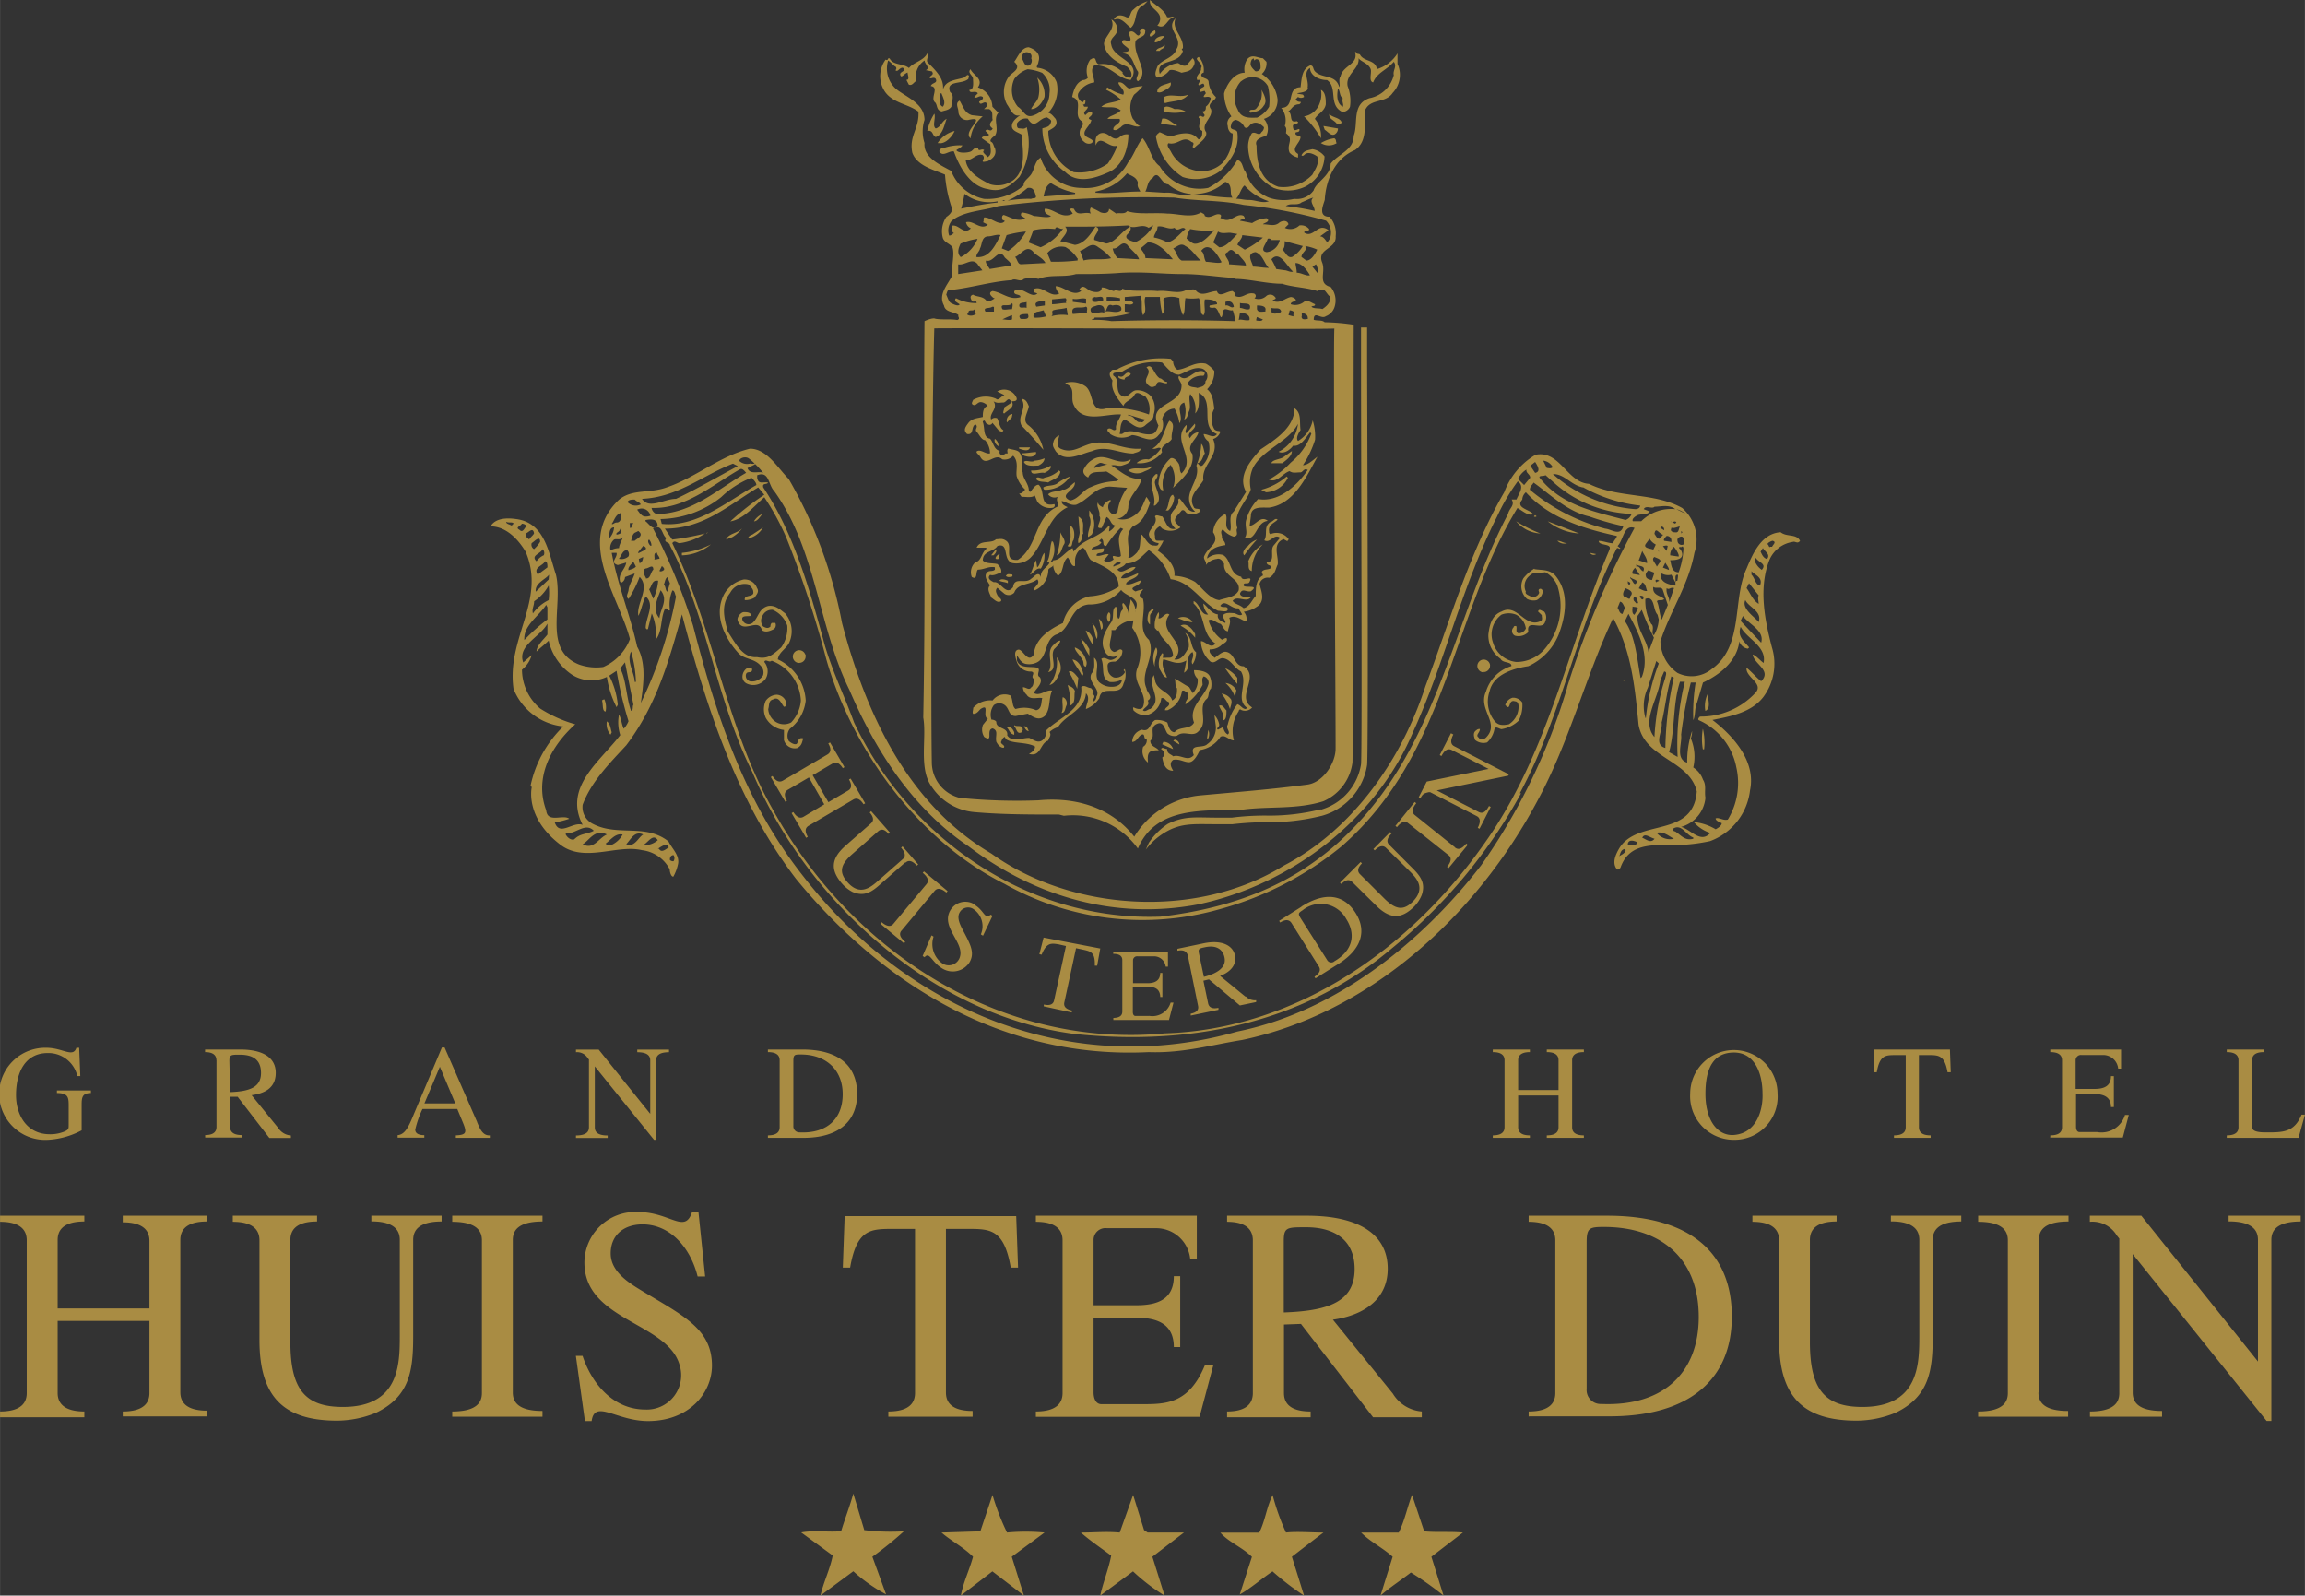
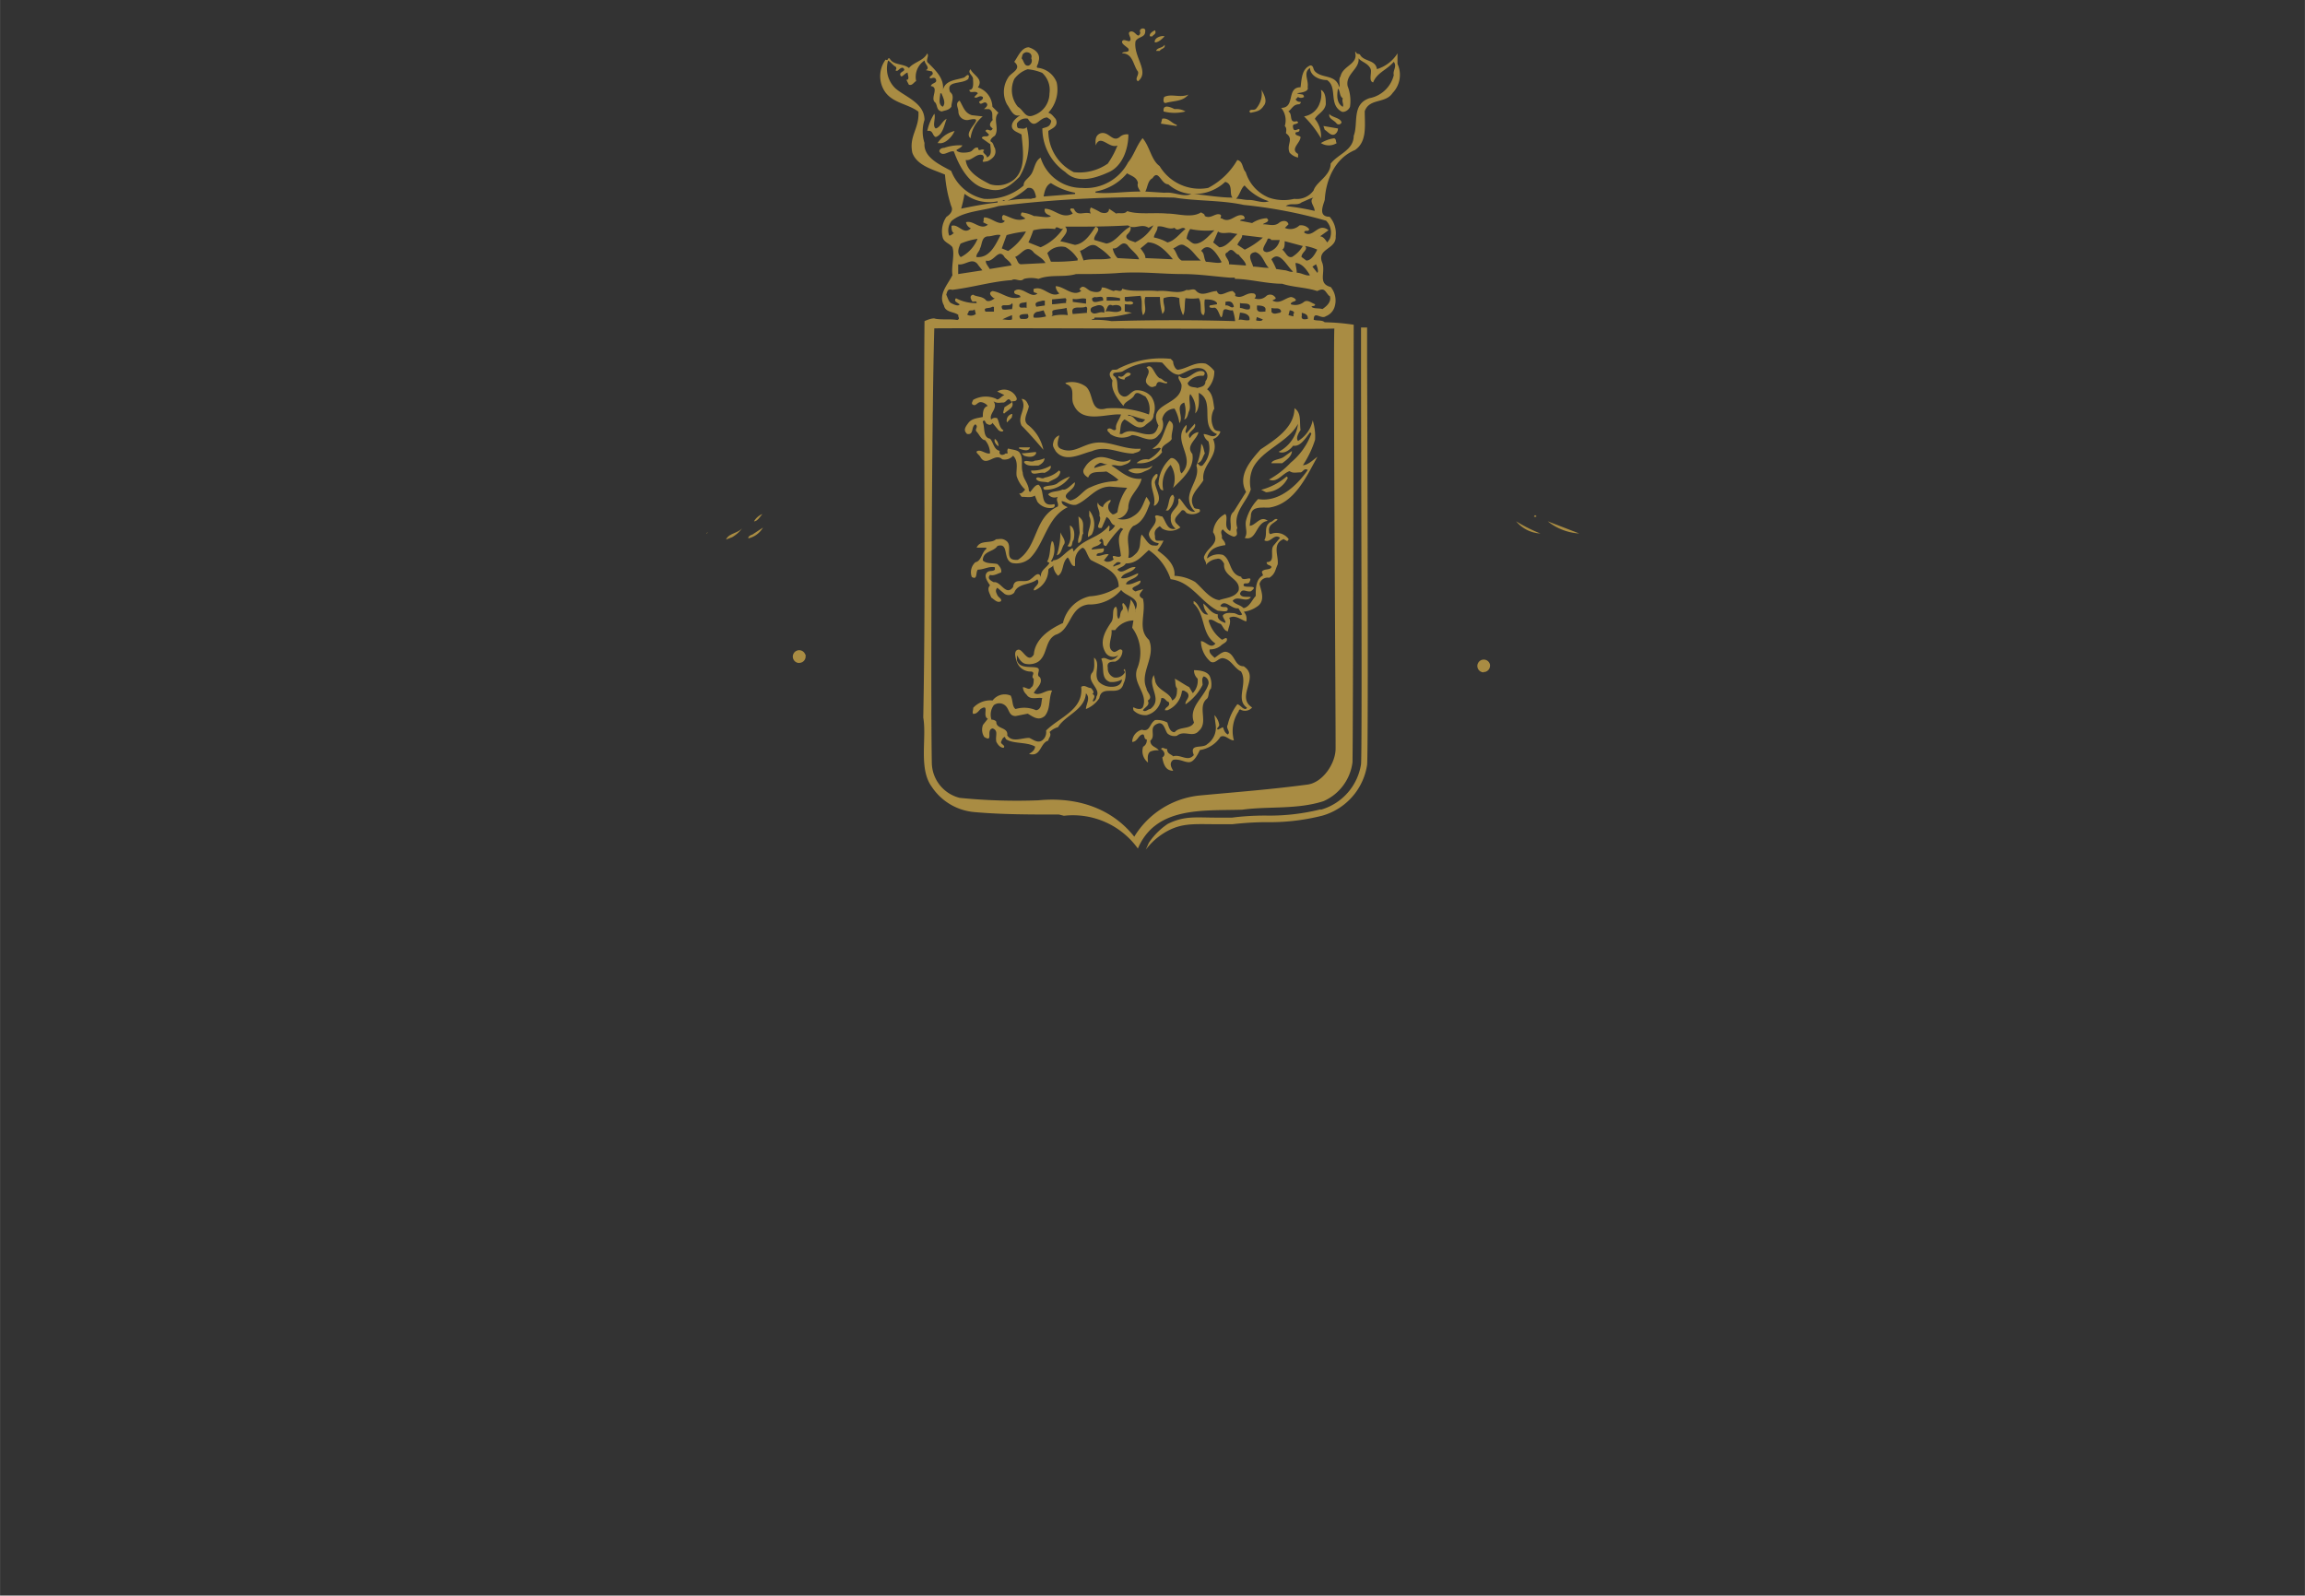
<svg xmlns="http://www.w3.org/2000/svg" width="298.28" height="54.63mm" viewBox="0 0 223.72 154.87">
  <rect x="0" y="0" width="223.72" height="154.87" fill="#333333" stroke="none" />
  <defs>
    <style>.cls-1{fill:#a98c43}.cls-2{fill:#fff}</style>
  </defs>
  <title>logo_htd</title>
  <g id="Layer_2" data-name="Layer 2">
    <g id="Layer_1-2" data-name="Layer 1">
-       <path class="cls-1" d="M83.84 148.51a21.46 21.46 0 0 0 3.89.12 34.63 34.63 0 0 1-3.06 2.47l1.33 3.65a15.44 15.44 0 0 1-3.18-2.24l-3.18 2.35c.24-1.18.94-2.59 1.18-3.88l-3.06-2.24c1.29-.24 2.59 0 3.88-.12.35-1.18.82-2.35 1.18-3.65l1.06 3.53m13.85.25a19.3 19.3 0 0 1 3.65 0l-3.18 2.35 1.18 3.77-3.06-2.35-3.06 2.35c.23-1.29.83-2.47 1.18-3.77-.94-.94-2.12-1.53-3.06-2.35l3.77-.12 1.18-3.53a23.48 23.48 0 0 0 1.41 3.65m27.06 0c1.06-.12 2.47 0 3.65 0-.94.71-2 1.53-3.06 2.35l1.18 3.77a26.64 26.64 0 0 1-3.06-2.35c-1.06.71-2.12 1.65-3.18 2.24l1.18-3.65c-.94-.94-2.24-1.41-3.06-2.35h3.77c.59-1.18.71-2.47 1.3-3.65a22.34 22.34 0 0 0 1.3 3.65m-13.44-.01h3.53l-3.06 2.35 1.18 3.77a19.25 19.25 0 0 1-3.06-2.35l-3.18 2.35c.24-1.18.82-2.59 1.06-3.88-.94-.71-2-1.41-2.94-2.24 1.41 0 2.36-.12 3.77 0l1.3-3.65 1.06 3.41.35.24m26.83-.12c1.17.12 2.58 0 3.77.12l-3.06 2.35 1.18 3.77a30.87 30.87 0 0 0-3.17-2.24c-1.06.82-2 1.41-2.95 2.24l1.18-3.77c-1.06-.94-2.12-1.41-3.06-2.35h3.65c.59-1.18.83-2.47 1.29-3.65l1.18 3.53M7.79 104.44H7.5a2.88 2.88 0 0 0-2.87-2.23c-2.15 0-3.08 1.81-3.08 4.08 0 2 1.1 3.8 3.27 3.8a3.58 3.58 0 0 0 1.47-.28c.37-.18.37-.26.37-.63v-1.93c0-.74-.07-1.16-1.14-1.16v-.25h3.3v.25c-.84 0-.9.43-.9 1.16v2.46a7.83 7.83 0 0 1-3.26.92 4.47 4.47 0 1 1-.16-8.93c1.58 0 2.59 1 2.91 0h.27l.11 2.74M21 102.91c0-.38-.2-.79-1.1-.79v-.25h3.42c2.15 0 3.44.75 3.44 2.26s-1.13 2-2.34 2.17l2.58 3.18a1.59 1.59 0 0 0 1.23.73v.24h-2.09l-3.08-4h-.73v2.93c0 .38.2.79 1.14.79v.24h-3.56v-.24c.91 0 1.1-.41 1.1-.79v-6.5m1.32 3.12c1.88-.07 3-.46 3-1.85s-.9-1.78-2.07-1.78c-.84 0-1 0-1 .61zm23.98 2.93c.23.53.5 1.31 1.23 1.27v.24h-3.3v-.24c1.1-.05 1.09-.3.6-1.45l-.46-1.11H41a9.71 9.71 0 0 0-.7 2c0 .43.44.54.88.54v.24h-2.59v-.24c.8-.07 1.14-1 1.67-2.27l2.63-6.24h.26l3.16 7.24m-5.12-1.81h3l-1.5-3.56zm22.48 3.53h-.19l-5.75-7.13v5.92c0 .38.19.79 1.25.79v.24H55.9v-.24c1.06 0 1.26-.41 1.26-.79v-6.58l-.11-.13a1.21 1.21 0 0 0-1.15-.58v-.25h2.21l5 6.23v-5.19c0-.38-.2-.79-1.26-.79v-.25h3.08v.25c-1.06 0-1.25.41-1.25.79v7.71m10.85-.19v-.24c.94 0 1.14-.41 1.14-.79v-6.5c0-.38-.19-.79-1.14-.79v-.25h3.34c3.32 0 5.32 1.4 5.32 4.31 0 2.63-1.75 4.26-5.22 4.26h-3.44m2.47-1.16a.59.59 0 0 0 .62.63c2.64.12 4.17-1.31 4.17-3.71s-1.66-3.85-4.05-3.85c-.62 0-.74 0-.74.66zm74.27-3.48v-2.89c0-.38-.19-.79-1.14-.79v-.25h3.6v.25c-.94 0-1.14.41-1.14.79v6.5c0 .38.19.79 1.14.79v.24h-3.6v-.24c.95 0 1.14-.41 1.14-.79v-3.08h-3.92v3.08c0 .38.19.79 1.14.79v.24h-3.6v-.24c.94 0 1.14-.41 1.14-.79v-6.5c0-.38-.19-.79-1.14-.79v-.25h3.6v.25c-.94 0-1.14.41-1.14.79v2.89h3.92m21.26.36a4.18 4.18 0 0 1-4.23 4.47 4.23 4.23 0 0 1-4.25-4.47 4.24 4.24 0 1 1 8.48 0m-7 0c0 2.67 1.24 4.12 2.77 4 2.3-.18 2.83-2.62 2.77-4 0-2-.77-4-2.77-4s-2.77 1.53-2.77 4zm21.9 4.28h-3.6v-.24c.95 0 1.14-.41 1.14-.79v-7H184c-1 0-1.55 0-1.84 1.66h-.31l.08-2.2h7.33l.08 2.2h-.31c-.29-1.66-.88-1.66-1.84-1.66h-.94v7c0 .38.19.79 1.14.79v.24m11.61 0v-.24c.95 0 1.14-.41 1.14-.79v-6.5c0-.38-.19-.79-1.14-.79v-.25h6.87v1.85h-.28a1.46 1.46 0 0 0-1.48-1.32h-2.08a.51.51 0 0 0-.57.51v2.78h1.83c.87 0 1.6-.23 1.6-1.24h.28v3h-.28c0-1-.74-1.26-1.6-1.26h-1.79v3.19c0 .23.08.5.34.5h1.71a2.38 2.38 0 0 0 2.7-1.66h.37l-.58 2.19h-7m17.09.03v-.24c.94 0 1.14-.41 1.14-.79v-6.5c0-.38-.2-.79-1.14-.79v-.25h3.6v.25c-.95 0-1.14.41-1.14.79v6.5c0 .36.49.5 1.29.5 1.64 0 2.79.05 3.51-1.72h.33l-.62 2.25h-7M14.5 127v-6.56c0-.85-.44-1.8-2.59-1.8V118h8.18v.56c-2.15 0-2.59.94-2.59 1.8v14.77c0 .85.44 1.79 2.59 1.79v.56h-8.18V137c2.15 0 2.59-.94 2.59-1.79v-7H5.59v7c0 .79.41 1.79 2.59 1.79v.56H0V137c2.15 0 2.59-.94 2.59-1.79v-14.82c0-.85-.44-1.8-2.59-1.8V118h8.18v.56c-2.15 0-2.59.94-2.59 1.8V127h8.91m10.68-6.61c0-.85-.44-1.8-2.59-1.8V118h8.18v.56c-2.15 0-2.59.94-2.59 1.8v9.88c0 4.59 1.41 6.32 5.09 6.32 5.5 0 5.53-4.15 5.53-6.94v-9.27c0-.85-.44-1.8-2.76-1.8V118h6.82v.56c-2.32 0-2.76.94-2.76 1.8v9.27c0 3.32-.29 5.91-3.62 7.5a10.13 10.13 0 0 1-3.77.76c-5.35 0-7.53-2.47-7.53-7.85v-9.68m24.59 14.8c0 .85.44 1.79 2.88 1.79v.56h-8.76V137c2.44 0 2.88-.94 2.88-1.79v-14.82c0-.85-.44-1.8-2.88-1.8V118h8.76v.56c-2.44 0-2.88.94-2.88 1.8v14.77m6.09-3.53h.68c.91 2.74 3 5.21 6.09 5.21a3.33 3.33 0 0 0 3.32-4.35c-1.2-4.12-9.23-4.29-9.23-9.91a4.94 4.94 0 0 1 5.21-4.91c3.12 0 4.53 2.17 5.24 0h.62l.65 6.26h-.73c-.68-2.74-2.62-5.06-5.35-5.06-1.77 0-3.09 1-3.09 2.82s1.85 2.91 3.12 3.68c4 2.41 6.71 3.68 6.71 7.21 0 2.65-2.21 5.38-6.21 5.38-3.06 0-5.17-2.15-5.47 0h-.65l-.88-6.33m38.51 5.91h-8.18V137c2.14 0 2.59-.94 2.59-1.79v-15.93h-2.12c-2.18 0-3.53 0-4.18 3.76h-.71l.18-5h16.65l.18 5h-.71c-.65-3.76-2-3.76-4.18-3.76h-2.11v15.88c0 .85.44 1.79 2.59 1.79v.56m6.14 0V137c2.14 0 2.59-.94 2.59-1.79v-14.82c0-.85-.44-1.8-2.59-1.8V118h15.62v4.21h-.64a3.32 3.32 0 0 0-3.35-3h-4.74a1.15 1.15 0 0 0-1.29 1.15v6.33h4.15c2 0 3.64-.53 3.64-2.82h.62v6.88h-.62c0-2.29-1.67-2.85-3.64-2.85h-4.15v7.24c0 .53.18 1.15.77 1.15h3.88c2.35 0 4.59 0 6.15-3.77h.82l-1.33 5h-15.89m21.06-17.13c0-.85-.44-1.8-2.5-1.8V118h7.76c4.88 0 7.83 1.71 7.83 5.15 0 3.12-2.56 4.56-5.32 4.94l5.82 7.18A3.61 3.61 0 0 0 138 137v.56h-4.73l-7-9.06-1.65.06v6.65c0 .85.44 1.79 2.59 1.79v.56h-8.11V137c2.06 0 2.5-.94 2.5-1.79v-14.82m3 7c4.27-.15 6.88-1 6.88-4.21 0-2.91-2.06-4.06-4.7-4.06-1.91 0-2.18 0-2.18 1.38zm23.77 10.12V137c2.15 0 2.59-.94 2.59-1.79v-14.82c0-.85-.44-1.8-2.59-1.8V118H156c7.54 0 12.09 3.18 12.09 9.79 0 6-4 9.68-11.85 9.68h-7.83m5.59-2.65a1.35 1.35 0 0 0 1.41 1.45c6 .26 9.47-3 9.47-8.45 0-5.76-3.76-8.73-9.2-8.73-1.41 0-1.68.09-1.68 1.5zm18.68-14.43c0-.85-.44-1.8-2.59-1.8V118h8.17v.56c-2.15 0-2.59.94-2.59 1.8v9.88c0 4.59 1.41 6.32 5.09 6.32 5.5 0 5.53-4.15 5.53-6.94v-9.27c0-.85-.44-1.8-2.76-1.8V118h6.83v.56c-2.33 0-2.77.94-2.77 1.8v9.27c0 3.32-.29 5.91-3.62 7.5a10.09 10.09 0 0 1-3.76.76c-5.35 0-7.53-2.47-7.53-7.85v-9.68m25.17 14.8c0 .85.44 1.79 2.88 1.79v.56H192V137c2.44 0 2.88-.94 2.88-1.79v-14.82c0-.85-.44-1.8-2.88-1.8V118h8.77v.56c-2.45 0-2.88.94-2.88 1.8v14.77m22.58 2.79H220l-13-16.2v13.44c0 .85.44 1.79 2.85 1.79v.56h-7V137c2.41 0 2.85-.94 2.85-1.79v-14.99l-.24-.3a2.75 2.75 0 0 0-2.62-1.33V118h5l11.32 14.15v-11.8c0-.85-.44-1.8-2.85-1.8V118h7v.56c-2.41 0-2.85.94-2.85 1.8v17.53M109.74 2.71c.71-.59.24-1.76 1.29-2.24l.35-.35a3.42 3.42 0 0 0-1.38.82c-.36.23-.24.94-.71.71s-.94-.24-1.18.24h.12c.59-.24 1.06.47 1.53.82m2.8-1.18a.92.92 0 0 1-.23.94c.82.47.94-.71 1.65-.82-.24-.12-.47.12-.71 0C113 .94 112.09.47 111.62 0c-.12.71.71.94.94 1.53m1.65 3.18c-.23.94-1.53 1.06-1.88 1.76-.12.35-.35.82 0 1.06a1.79 1.79 0 0 0 1.18-.71c.35-.12.82.12 1.18.24.47-.12.94-.12 1.18-.71a.55.55 0 0 0-.12-.7l-.59.7c-.36.12-.59-.12-.82-.23a2.53 2.53 0 0 0-1.77 1.06c-.47-1.53 1.89-.83 2.24-2.24 0 0-.23-.23 0-.23.12-1.18-1.17-1.88-.7-2.94-1.06 1.06.7 1.76.12 2.94M105 11.77c.24.23 0 .59-.12.71a1.07 1.07 0 0 0 .35 1.29c.24.24.71.24.82 0s-.47-.35-.71-.59c-.35-.47.47-.94.59-1.53-.71-.23.35-.35 0-.82-.24 0-.47.23-.59.35-.35-.35.24-.47.24-.82h-.35l-.12-.24c.24.12.24-.24.24-.35-.24-.12-.12.24-.35.12s-.47-.47-.35-.82A2.08 2.08 0 0 1 106.21 8c0-.59-.47-1.18 0-1.65 1.53-.12 2.24 1.3 3.53 1.41 1.18-1.76-1.65-2-1.88-3.41-.24-.71.59-.82.59-1.53a1.19 1.19 0 0 0-.59-.94c.47.94-.59 1.53-.71 2.35.12 1.18 1.3 1.88 2.24 2.24.23.24.59.59.36 1.06a.79.79 0 0 1-.82-.47h.07a2.69 2.69 0 0 0-2.35-.82c-.35-.12-.24-.59-.47-.59s-.24.12-.35.12a1.88 1.88 0 0 0-.24 1.77.61.61 0 0 1-.47.23c-.71.24-.94 1.06-1.06 1.65 1.18.35 0 1.77.94 2.35" />
      <path class="cls-1" d="M111.15 3.06c.12-.47-.71-.35-.47.12-.23.71-.47-.23-.94-.12s.24.71-.12.94c-.23 0-.59-.24-.7 0s.35.47.59.71c.24.47-.59.23-.59.47 1.06 0 1.06 1.18 1.53 1.77.12.35-.36.71 0 .94 1.18-.94-.47-2.35-.24-3.88.24-.47.94-.35.94-.94m.7.46c0-.12.47-.23.24-.59-.24.12-.59.35-.47.59h.23m.24.59c.35 0 .71-.35.94-.59-.23-.12-1.06.12-.94.59m.47.82c.12-.23.59-.23.47-.59-.23.35-.7.24-.82.59h.35M94.09 8.71c0 .47.59 0 .82.35l-.35.35c.23.24.47-.23.82 0 .12.24-.23.35-.35.47.12.47.47-.12.71.12s-.12.47-.24.59h.5c.47.23.24.71.35 1.06-.35.35-.35.59 0 .82-.23.47-.47-.12-.71.24l.35.35c-.12.35-.59 0-.7.35l.83.59c0 .47.23 1.06-.35 1.29.12-.24-.59-.47-.24-.71-.24-.23-.59.23-.59-.23-.35-.12-.47.23-.71.35s-1.18.23-1.41-.12c.12-.12.47-.23.59-.47a4.59 4.59 0 0 0-1.77.24c-.23 0-.47.12-.47.35.35.59.94-.12 1.41 0 .59 1.65 1.65 3.41 3.3 3.65 1.29.35 2.12-.24 3.06-1.18a6.28 6.28 0 0 0 .71-4.83c-.23.24-.47.12-.71.12s-.24-.24-.24-.47a1 1 0 0 1 1.06-.47c.71 1.18 1.06-.12 1.89-.12.12.12.47.23.35.47-.12.47-.47.47-.83.59a5.15 5.15 0 0 0 2.23 4.24c1.18 1.18 2.94.59 4.24 0s1.88-2.24 1.88-3.65a1 1 0 0 0-.83.24c-.71.59-1.06-.59-1.88-.35-.59.23-.47.82-.47 1.18.47-1.18 1.29.35 2.12 0a8.43 8.43 0 0 1-.94 1.76 4.81 4.81 0 0 1-3.3.83 4.44 4.44 0 0 1-2.47-4c.35-.24 1.06-.47.7-1.18-.23-.24-.35-.47-.7-.59a3.3 3.3 0 0 0 .81-2.94 2.22 2.22 0 0 0-1.77-1.41c-.35 0 0-.35 0-.59.24-.71-.23-1.18-.94-1.41-.71 0-1.06.94-1.41 1.41.82.71-.35 1.06-.59 1.53a2.56 2.56 0 0 0-.12 2.59c.35.47.59 1.29 1.3 1.06-.35.24-.82.59-.82 1.06s.59.59.94.82c.12 1.41.47 3.3-.71 4.35a2.52 2.52 0 0 1-2.35.47c-.94-.47-2.24-1.18-2.36-2.35.59.12 1.06-.71 1.65-.47.24.24 0 .47 0 .59s.35 0 .47 0c.47-.24.94-.59.71-1.29-.12-.12-.12-.47-.35-.59s.12-.47.35-.59c.47-.71-.23-1.65.35-2.23l-.59-.59a2.05 2.05 0 0 0-1.41-1.88c.59-.82-.47-1.18-.71-1.76-.35.35.24.59.24.94s.12 1.06-.35 1.06m5.53-3.65c.35 0 .59.24.47.59a.52.52 0 0 1-.23.7c-.47.12-.47-.47-.71-.7.11-.25 0-.48.47-.6zm-.82 5.3a2.54 2.54 0 0 1-.35-2.71 2.67 2.67 0 0 1 1.29-.94 4.92 4.92 0 0 1 1.41.35 2.25 2.25 0 0 1 .71 2 2.26 2.26 0 0 1-1.53 2.12c-.83.34-.95-.48-1.54-.83z" />
      <path class="cls-1" d="M89.14 10.83c.11 1.65-.94 2.35-.59 4 .47 1.29 2.12 1.65 3.17 2.12a12.88 12.88 0 0 0 .6 3.05c.24.47-.12.82-.47 1.06a2.49 2.49 0 0 0-.35 2c.12.47.71.59.94.94.24.71-.12 1.77 0 2.71-.47.94-1.41 1.88-.82 2.94.12.71 1.06.59 1.41.94-.12.12.23.35-.12.47-.71-.12-1.42 0-2.12-.12-.23-.12-.82.12-1.06.23-.11 11.76.14 24.82-.12 38.48.35 2-.47 4.94.82 6.71a5.53 5.53 0 0 0 4.24 2.47c2.59.23 5.41.23 8.12.23l.47.12a7.76 7.76 0 0 1 7.18 3.18c1.76-4.12 6.35-3.65 10.12-3.77 2.59-.35 5.3 0 7.88-.82a4.76 4.76 0 0 0 2.83-3.77c.06-1.21.12-40.83.12-42.48a21 21 0 0 0-2.82-.24c-.24-.24-.71-.12-1.06-.24 0-.94.71 0 1.18-.35a1.42 1.42 0 0 0 .82-.83 2.06 2.06 0 0 0-.35-2c-1.3-.35-.47-1.41-.82-2.35-.59-1.41 1.41-1.29 1.3-2.59a2.41 2.41 0 0 0-.59-1.88c-1.18 0-.59-1.18-.47-1.65.11-1.88.94-4 2.94-4.83 1.18-.82.94-2.35.94-3.77.47-1.29 2-.7 2.71-1.77a2.54 2.54 0 0 0 .47-2.82V5.18a3.56 3.56 0 0 1-2 1.53c-.12-.94-1.29-.71-1.64-1.41-.12-.12-.36 0-.36-.24h-.12c.35 1.18-1.18 1.29-1.41 2.35-.24.35 0 .82-.12 1.06-.35-1.29-1.65-.82-2.35-1.53-.23-.23-.12-.59-.47-.59-.83.35-.83 1.3-.94 2.12-1.41 0-.47 2-1.88 2a1.9 1.9 0 0 1 .35 1.76c.23.24.12.47.12.71.82.59 0 1.06.35 1.88a1.51 1.51 0 0 0 .82.47v-.35c-.82-.47.24-1.06.24-1.65-.12-.12-.35-.12-.47-.24-.12-.35.23-.12.35-.35.12-.47-.47.23-.59-.24s.12-.35.35-.47.11-.12 0-.23c-.83.23-.35-.71-.83-.94.35-.23.47-.7 1.06-.7 0 0 .23-.12.12-.24a.47.47 0 0 1-.47-.23l.23-.24a.53.53 0 0 0 .59 0 .36.36 0 0 0-.12-.23c-1.53-.24.71 0 .47-.71.12-.71-.47-1.41.23-1.88 0 .71.82 1.18 1.65 1.18 1.06.71.12 2.35 1.41 3.06.23.12.7-.12.82-.47a3.92 3.92 0 0 0-.23-2c-.23-1.18 1.18-1.65 1.06-2.71.23.35.94.47 1.18 1.06.12.35-.23 1.18.24 1.29.35-.94 1.29-1.18 2-2 .35.47-.12.82 0 1.29a3 3 0 0 1-2.36 2.24c-1.76.59-1.06 2.47-1.53 3.65 0 1.41-1.53 1.77-2.24 2.71 0 1.18-1.41 1.77-1.65 2.59a2 2 0 0 1-1.88.82 4.42 4.42 0 0 1-2.47-.12 3.89 3.89 0 0 1-2.24-2.47c-.35-.35-.24-1.06-.82-1.18a6.93 6.93 0 0 1-2.83 2.71 4.52 4.52 0 0 1-4.71-2.12c-.82-.59-.94-1.88-1.65-2.71-.59.71-.83 1.65-1.41 2.35a4.64 4.64 0 0 1-4.49 2.48 4.17 4.17 0 0 1-4-2.94c-.59.35-.59 1.18-.94 1.65s-.71.59-.71 1.06a5.38 5.38 0 0 1-3.85 1.29 4.37 4.37 0 0 1-3.18-2.71c-1.06-.59-2.71-1.29-2.59-2.71a3.63 3.63 0 0 1 0-2.24c0-1.65-1.88-2.24-2.82-3.06a2.66 2.66 0 0 1-.71-2.71c.35.24.47.47.71.59a.22.22 0 0 1 0 .35c.24.24.35-.24.71-.24.47.35-.35.35-.24.71s.35-.12.71-.24c0 .24.24.71-.12.71l.24.47c.35.12.47-.24.71-.35a1.9 1.9 0 0 1 .82-2c0 .35.59.71.12.94l.59.12c.24.35-.12.35-.23.59.12.23.35-.12.59.12.24.47-.35.35-.47.71.82.12 0 1.06.35 1.53.35.24.12.82.71.94.35-.12.71-.12.94-.47 0-.47.35-1.06-.12-1.41-.47-1.18 1.18-.71 1.77-1.29 0-.12.12-.24 0-.35s-.35.24-.47.24c-.71.23-1.77.23-2 1.18.12-1.06-.59-1.77-1.41-2.59-.35-.24.12-.71-.12-.94-.35.71-1.29.83-1.77 1.41-.59-.47-1.53-.24-1.88-.94h-.14c0 .12-.12.23-.24.12a2.71 2.71 0 0 0-.24 2.83c.71 1.41 2.35 1.41 3.42 2.23m41.19-.47c-.59-.35-.59-1.06-.47-1.77.24.23.12.71.47.94-.11.35.12.58 0 .82zm-.82 21.53c-.12 2 .15 39.52.12 40.84s-1.18 3.18-2.71 3.41c-3.53.47-6.71.71-10.48 1.06a8.42 8.42 0 0 0-6.35 4c-2.23-2.82-5.65-3.88-9.3-3.53a55 55 0 0 1-7.65-.24 3.56 3.56 0 0 1-2.7-3.44c-.12-6.23 0-34.24.24-42.13 10.32-.06 35.89.13 38.83.02zM94 30.25c.12-.24.47 0 .59-.24l.12.47a.78.78 0 0 1-.71.12c-.27-.12 0-.12 0-.35zm2.35-.47h.12v.47h-.82c-.27-.48.35-.25.67-.48zm.94.23c-.35-.71.71-.12.94-.59.12.12 0 .47 0 .59-.38-.01-.73.12-.97-.01zm.94.59v.4c-.24.12-.71 0-.94 0a8.54 8.54 0 0 1 .91-.4zm1.41-.71c-.23-.12-.71.12-.71-.23s.47-.24.71-.35zm.12.59c.24.59-.35.47-.7.47-.39-.47.32-.47.67-.47zm1.06-.24l.47-.12.24.59a3.64 3.64 0 0 1-1.18.12c-.15-.23.09-.58.44-.58zm.35-1.06h.24v.47l-.82.12c-.27-.47.2-.47.56-.58zm2.35.23c-.47 0-.94.12-1.41.12v-.47l1.29-.12c.22.13-.02.36.1.48zm-1.29.71c.35-.12.94-.12 1.29-.24l.12.71a3.9 3.9 0 0 0-1.65.12c.33-.11.01-.46.22-.58zm3.18-.35c.24.12 0 .47.12.59l-1.41.12c-.27-.94.79-.48 1.26-.71zm-1.29-.47V29c.47.12.82-.12 1.29 0v.47zm2.35.35c.47-.12.82.12.7.71-.47-.23-.94.35-1.29-.12-.15-.47.33-.47.56-.58zm-.47-.59c0-.24.12-.12.24-.24.24.12.83-.23.83.24v.12c-.39.01-.98.36-1.07-.11zm2 .59c.47-.12.94 0 .82.47-.47.35-1.06 0-1.53.12.21-.35.21-.82.71-.58zm-.59-.47v-.35a4.42 4.42 0 0 1 1.3.12v.23zm2.47 1.18l-.71-.12v-.71c.35 0 .71.12.83-.12-.24-.35-.59 0-.83-.23v-.35l1.53-.12c.24.59 0 1.29.24 1.88.47-.47 0-1.18.23-1.77h1.41a6.89 6.89 0 0 0 .24 1.65c.47-.47 0-.94.12-1.53a2.24 2.24 0 0 1 1.53 0 3.78 3.78 0 0 0 .35 1.65c.24-.35.12-1.06.24-1.65a4.71 4.71 0 0 0 1.29 0c.36.59 0 1.53.47 1.65.24-.35 0-.94.12-1.53.35 0 .94 0 1.18.35v.12l-.7.12c-.12.23.12.23.35.23.59-.23.71 1.88.94.35.12-.47.59 0 .94-.12a4.3 4.3 0 0 1 .23 1.06c-3.77-.12-8.12-.12-12 0a8.93 8.93 0 0 0-1.88-.12c-.12-.12.24 0 .24-.23a11.87 11.87 0 0 0 3.61-.46zm9.06-.71v-.35c.47-.12.71 0 .82.47-.26.23-.49-.23-.84-.11zm2.35 1.41c-.35.12-.82-.12-1.06 0l.12-.71c.33.01 1.04.13.92.72zm-.94-1.18v-.47c.35.12 1.18-.12.94.59-.37.13-.61-.11-.96-.11zm2.22 1.12c-.12.23-.47.12-.59.12s0-.23 0-.35zm-.57-1v-.35c.23 0 .94 0 .82.47v.12c-.38.01-.73.12-.82-.24zm1.41.24v-.35c.35.12.82-.12.94.35l-.12.12c-.23 0-.61.24-.84-.11zm1.65.35l.12-.47c.12 0 .59.12.36.35v.24zm1.29.12v-.35c.47.12.59.24.59.59-.26.05-.61.12-.61-.23zm2.71-2c.23.59-.36 1.06-.71 1.29-.35-.12-.83 0-1.06-.23.12-.12.35 0 .35-.24-.35-.12-.71-.47-1.06-.24a1.34 1.34 0 0 1-1.3.24c0-.24.35-.24.47-.35s-.23-.35-.47-.35c-.59.12-1.06.71-1.76.35 0-.12.47-.12.23-.35a.59.59 0 0 0-.82-.12 1.08 1.08 0 0 1-1.18.24.25.25 0 0 0-.11-.47c-.71-.12-1.06.59-1.77.24.12-.24-.11-.35-.23-.47-.59 0-1.3.71-1.53 0-.7 0-1.41.59-2 0-.23-.35-.71 0-.94-.12-.82.47-1.77 0-2.83.12-1.06-.12-2.47.12-3.41-.23-.12.47-.59 0-.82.23-.47-.12-.71-.35-1.18-.35 0 .59-.7.47-1.06.35s-.71-.71-1.06-.23c-.12.12.12.12.12.23-.82.59-1.65-.47-2.47-.47a1 1 0 0 0 .36.7c-.82.47-1.53-.7-2.36-.47-.24 0-.12.23-.12.35l.35.12c-.59.59-1.53-.82-2.24-.23-.12.47.59.23.59.59-1.06.35-1.77-.47-2.71-.59-.35.12-.23.35-.12.47s.23.24.35.24c-.23.12-.47.35-.82.23-.35-.47-.94-.35-1.3-.59-.35.12-.24.35-.12.59s.47-.12.47.23a4.15 4.15 0 0 1-2-.47.22.22 0 0 0 0 .35l.35.24c-.12.24-.59 0-.83-.12s-.35-.59-.47-.82c.12-.35.12-.59.59-.47 2-.24 3.88-.82 5.77-.94.35-.24.82.24 1.18-.12a2.84 2.84 0 0 1 1.41 0c1.18-.47 2.47-.12 3.65-.47 1.41 0 2.94 0 4.35-.12 2.35-.12 4 .12 6 .12 1.53 0 3.06.23 4.59.35h.47v.12c1.41 0 3.06.47 4.59.47 1.06.35 2.35.35 3.41.71.72-.36.72-.01 1.15.47zM103.38 22c2.12 0 4 0 6.12-.12a.7.7 0 0 0 .22.12c.54.18 1.15-.3 1.76.11l.47-.24a4 4 0 0 1-1.77 1.65c-.23-.12-1.06-.24-.82-.71.23-.23.46-.47.36-.81-.82.36-1.41 1.52-2.34 1.64l-1.17-.35c-.12-.47.83-1.06.12-1.29-.47.71-1.06 1.65-2 1.77-.47-.12-.82-.24-1.41-.35.23-.47.93-.94.46-1.42zm23.3 1.88a4.49 4.49 0 0 1 1.17.35c-.23.47-.59 1.06-1.06 1.06l-.47-.35c.01-.46.68-.7.36-1.05zm1.17 2.59l-.47-.59.35-.23c.13.24.27.71.13.83zm-.7.24c-.35.12-.83-.24-1.29-.24 0-.35-.12-.71-.12-.94.71.01 1.18.83 1.41 1.19zm-1.76-1.77c-.47.12-.59-.47-.94-.71.24-.12.24-.47.24-.82l1.76.47a3 3 0 0 1-1.06 1.07zm.12 1.41c-.24.12-.59-.12-.82-.12l-.82-.12a6.89 6.89 0 0 0-.47-.94c.81-.93 1.52.72 2.11 1.19zm-2.59-1.88c-.71-.12 0-.82.12-1.29a.26.26 0 0 1 .35.12h.82a1.48 1.48 0 0 1-1.29 1.18zm.24 1.53c-.59 0-1.06-.12-1.53-.12-.12-.47-.71-1.29.23-1.41.71.24.82 1.07 1.29 1.53zm-2.35-1.77l-.71-.47c.12-.35.47-.59.47-.94l2 .24a7.61 7.61 0 0 1-1.77 1.18zm-1.65.24c.47-.59.71.24 1.06.24.24.35.71.71.71 1.06l-1.65-.12c.11-.47-.72-.94-.13-1.17zm-.82-.47l-.59-.47.47-1.06c.35.24.71.12 1.18.12l.7.12c-.6.59-1.1 1.29-1.77 1.29zm.24 1.41c-.12.23-1.06 0-1.53 0-.24-.35-.12-.83-.47-1.06.81-1.05 1.63.48 1.98 1.07zm-2.47-1.77c-.35.12-.71-.35-.94-.47a2.23 2.23 0 0 1 .35-.94 8 8 0 0 0 2.35.12c-.6.6-1.08 1.19-1.78 1.31zm.47 1.65h-1.88c-.47-.23-.47-.82-.83-1.18.35-.12.71-.59 1.18-.23.69.36.95.95 1.51 1.42zm-3.29-1.77a4.23 4.23 0 0 0-1.29-.47c0-.35.35-.59.35-1.06.59-.12 1.06.35 1.65.12.35.47.71-.24 1.06.12-.5.37-1.06 1.19-1.79 1.31zm.59 1.65l-2.71-.12c0-.35-.23-.59-.47-.94l.71-.59c1.03.02 1.86.96 2.44 1.66zm-3.29 0l-2.12-.12a1.8 1.8 0 0 1-.47-.94c.59.12.82-.82 1.41-.35.33.48 1.03.95 1.15 1.42zm-2.71-.12c-.82.23-1.88 0-2.71.23l-.35-.94c.59-.12 1.06-.94 1.77-.35a5.53 5.53 0 0 1 1.26 1.08zm-3.29 0v.23a18.29 18.29 0 0 1-2.59.12l-.35-.83a1.76 1.76 0 0 1 1.76-.59 3.3 3.3 0 0 1 1.15 1.09zM101 24l-1.18-.47a12.41 12.41 0 0 0 .47-1.18 6.23 6.23 0 0 1 2.12-.12c.12-.47.59.24.82-.12A5.06 5.06 0 0 1 101 24zm-.71.47c.35.35.94.59 1.18 1.06l-2.36.12c-.35 0-.35-.47-.59-.71.63-.23 1.1-1.28 1.8-.46zm-2.47-.12l-.59-.24.47-1.29a10.63 10.63 0 0 1 1.88-.35 5.38 5.38 0 0 1-1.73 1.89zm-.35.59c.35.35.59.47.71.82l-2.12.35c-.12-.24-.47-.59-.35-.82.73.25 1.2-1.29 1.79-.34zm-2.71 0c0-.35.35-.59.35-.82.23-.35.12-1.18.82-1.18.35 0 .83-.23 1.18-.12-.44.84-1.02 2.25-2.32 2.13zm-1.53 0c-.35-.35-.23-.82 0-1.29a6.67 6.67 0 0 1 1.65-.47 3.43 3.43 0 0 1-1.62 1.77zm1.65.71l.47.59-2.35.36v-.94c.73.11 1.32-.71 1.91 0zm31.42-6c.36-.12.71-.35 1.18-.47-.47.35.12.82.12 1.29a23.67 23.67 0 0 0-2.8-.47c.47-.35 1.06 0 1.53-.35zM120.8 18a5.11 5.11 0 0 0 2.35 1.53c-.59.24-1.3-.12-1.88-.12s-.82-.12-1.3-.12c.36-.34.48-1.05.83-1.29zm-1.88-.35c.82.24.35 1.18.71 1.53-1.18 0-2.59-.24-3.77-.35a4.36 4.36 0 0 0 3.06-1.18zm-7.06-.35c.59-.94.82.59 1.53.59a3.84 3.84 0 0 0 2.24.94c-.82.35-1.64-.23-2.59-.12l-1.88-.12c.22-.35.22-1.05.69-1.29zm-5.53 1.29a5.17 5.17 0 0 0 3.06-1.77c.36.24.94.35 1.06.94-.12.35.12.59.23.83-1.53 0-2.94.23-4.23.12h-.12zm-4.33-.82a6.55 6.55 0 0 0 2.35.94v.12l-3.06.24c.09-.47.21-1.07.71-1.3zm-4.59 1.65l.19.09h.12a7.5 7.5 0 0 0 2-1.26c.59-.12.71.35.83.82 0 .23-.24.12-.47.23a11 11 0 0 0-2.4.2h-.38c-.16-.08.08.04.08-.08zm-3.77-.59a3.92 3.92 0 0 0 3.18.71v.12c-1.18.12-2.36.35-3.53.59a12.56 12.56 0 0 0 .32-1.42zM96.91 20a116 116 0 0 1 17.09-.82c2.12.35 4.59.24 6.71.71a45.71 45.71 0 0 1 8 1.53 1.65 1.65 0 0 1 .36 1.76l-.24.35c-.12-.12-.35-.59-.71-.59l.82-.59a.89.89 0 0 0-.59-.24c-.59 0-1.06.94-1.76.47 0-.35.47 0 .47-.35a1 1 0 0 0-.94-.35 1.28 1.28 0 0 1-1.41.24l.35-.35c-.12-.47-.71-.35-.94-.12-.47.35-.94.12-1.53.12 0-.12.82-.24.35-.59a2.9 2.9 0 0 0-1.41.47l-1.18-.23c.12-.24.7 0 .35-.47-.71-.35-1.29.82-2.12.24h-.12c0-.12.12-.24 0-.35-.47-.24-.94.47-1.53.12 0-.23-.23-.23-.35-.35-.94.59-2.24.12-3.29.12-1.29-.12-2.83.12-3.89-.24-.24.35-.82.12-1.06.24l-.7-.47c0 .47-.47.47-.82.35a7 7 0 0 0-.94-.47.53.53 0 0 0 0 .59c-.71-.24-1.29.35-1.65-.47-.11 0-.35-.12-.35.12l.24.35c-1.06.59-1.77-.47-2.71-.47-.12.47.35.59.59.71-.24.24-1.18 0-1.65 0a3.45 3.45 0 0 0-1.17-.35c-.12.12-.12.35 0 .35l.35.24c-.82.35-1.41-.12-2.12-.35-.24.12-.12.35-.12.47l.24.12c-.47.59-1.29-.35-2-.35-.12.12 0 .35-.12.47l.47.24c-.71.59-1.41-.47-2.12-.24a.79.79 0 0 0 .47.59c-.71.71-1.18-.47-1.88-.24 0 .24 0 .59.24.71-.24.12-.24.23-.47.23a1.51 1.51 0 0 1 .23-1.41c1.15-.97 3.03-.97 4.56-1.45zM91.26 9.06h.12c.12.35.47.94.12 1.3-.5-.24-.24-.95-.24-1.3z" />
-       <path class="cls-1" d="M116.56 6.59c.12.47-.59.71-.35 1.18.59-.12 0 .35.12.47s.24-.12.47-.12c.36.47-.47.24-.35.82l.47-.12.12.23c-.59.71.23.12.47.47a1.2 1.2 0 0 1-.47.83c0 .23 0 .47-.35.47l.23.35c-.12.47-.47-.23-.59.24.47.35-.35.94.36 1.3 0 .35 0 .7-.36.82l-.12-.12c-.59-.7-1.65-.47-2.36-.23-.47.12-.94-.23-1.3-.35-.12.12-.35.24-.35.47a5.81 5.81 0 0 0 2.59 3.88 4 4 0 0 0 3.65-.59c1.06-1.06 1.88-2.24 1.65-3.77-.12-.35-.82-.12-.59-.71a.51.51 0 0 1 .47-.47 1.25 1.25 0 0 1 .82.71c.35.24.47-.24.71-.35.47-.23.82 0 1.18.35a.6.6 0 0 1-.24.47c-.23.47-.59-.12-.94.12a2.45 2.45 0 0 0-.35 1.53 4.69 4.69 0 0 0 2.47 3.77 3.92 3.92 0 0 0 3.06-.12 3.44 3.44 0 0 0 1.88-2.94 1.81 1.81 0 0 0-1.18-.7c-.47.12-.82.12-1.06.59.12.12.24 0 .36-.12.35-.23.82 0 1.17.23.24.71-.23 1.29-.47 1.77a3.87 3.87 0 0 1-3.3 1.18c-1.76-.59-2.12-2.35-2.12-4-.24-.59.47-.82.94-.94a1.45 1.45 0 0 0-.23-1.65A1.91 1.91 0 0 0 124 9.65a3.46 3.46 0 0 0-1.53-2.47 1.37 1.37 0 0 0 .45-1.18l-.35-.35c-.47 0-1.06-.47-1.53.12a1.81 1.81 0 0 0-.23 1.29c-1.06 0-1.76 1.18-2 2a3.9 3.9 0 0 0 .71 2.24.79.79 0 0 0-.35.94c0 .35.24.71.47.71a4.28 4.28 0 0 1-.94 2.82 2.91 2.91 0 0 1-2.35.83 3.47 3.47 0 0 1-2.7-1.88c-.12-.24-.47-.59-.24-.82.94.24 1.41-.82 2.24-.12.47.12-.12.47.24.59.47-.47 1.3-.94 1.18-1.53-.59-.82.71-1.41.47-2.24-.47-.59.47-.82.47-1.18a2.33 2.33 0 0 1-.71-1.53c-.12-.35-.59-.23-.71-.59a.25.25 0 0 1 .23-.24 1.85 1.85 0 0 0-.47-1.53c-.59.23.47.59.24 1.06m4.94-.82l.12-.12.11.23c.12-.23.36-.12.47 0s.12.47.12.71-.47.47-.59.24c-.37-.36-.49-.59-.26-1.06zm-1.06 2.12a1.71 1.71 0 0 1 2.59.47 5.61 5.61 0 0 1 .12 2 2.62 2.62 0 0 1-1.18 1.06c-.71 0-1.53.12-1.88-.82a2.32 2.32 0 0 1 .33-2.71zm-20.38 2.7c.59 0 1.06-.59 1.29-1.18a2.24 2.24 0 0 0-.71-1.88 3.43 3.43 0 0 1 .12 1.88c-.12.47-.59.83-.71 1.18m10.83-2.23a5 5 0 0 0-1.3.24c-.35-.12-.59-.71-1.06-.59 0 .35.71.71.47 1.18a4.43 4.43 0 0 1-1.53-.71c-.12.12-.12.12-.12.24a5.86 5.86 0 0 1 1.41.94c-.59.35-1.41.23-1.88.71.71.12 1.3-.12 1.88.35-.47.47-1.06.47-1.29.82h1.17c.24.47-.71.59-.59 1.06.35.12.47-.12.71-.24.59-.71 1.29.12 1.88-.12-.35-.12-.47-.47-.7-.7a2.39 2.39 0 0 1 .11-2.35 5.36 5.36 0 0 0 .83-.82m1.43.57c.35.12.59-.12.82-.23s.59-.35.47-.71c-.47.24-1.3.24-1.3.94" />
      <path class="cls-1" d="M122.68 10.24c.35-.47 0-1.06-.24-1.53a2.23 2.23 0 0 1-.47 1.77c-.24.35-.59 0-.71.35l.12.12c.47-.12.94-.12 1.29-.71m3.9 1.06a10.1 10.1 0 0 1 1.64 2.12 2.59 2.59 0 0 0-.59-1.88c.23-.47.94-.71 1.06-1.41 0-.47 0-1.18-.47-1.41a2.35 2.35 0 0 1-.12 1.29 1.92 1.92 0 0 1-1.53 1.29M113 9.41c-.11.24-.11.59.12.59.82-.24 1.65-.12 2.23-.82-.82.35-1.65-.12-2.35.23m-18.8 4.01a3.23 3.23 0 0 1 1.18-2.12l-1.06-.12c-.71-.23-.82-.82-1.18-1.41-.47.24-.12.71-.12 1.06a.84.84 0 0 0 .94.82c2-.47-.59 1.06.23 1.77M114 10.59c-.24-.12-1.18-.59-1.06.23a4.28 4.28 0 0 0 2.12 0 1.75 1.75 0 0 0-1.06-.23M129.74 12a.29.29 0 0 0 .47-.12c-.12-.47-.94-.47-1.18-.82-.12.47.47.59.71.94m-39.07-.94a5 5 0 0 0-.67 1.65c.59-.12.47.47.82.59.71-.24.82-1.18 1.06-1.77-.47.24-.59.82-1.06.94-.35-.24 0-.94-.12-1.41m21.98.94l1.53.23v-.12c-.47-.12-.82-.71-1.41-.59l-.12.47m15.89.6c.35.23.59.59.94.47a.64.64 0 0 0 .35-.59l-1.41-.24.12.35m-35.9.13A2.72 2.72 0 0 0 91 13.89h.12c.59.12 1.29-.59 1.53-1.18m35.56 1.18a1.44 1.44 0 0 0 1.53 0c-.12-.12 0-.35-.24-.47a3.38 3.38 0 0 0-1.3.47m-7.28 33.89l-1.18 1.88c-.59.47-.12 1.41-.35 1.88-.71-.35-.12-1.29-.47-1.65a2.15 2.15 0 0 0-1.18 1.77c.71 1.06-.47 1.41-.82 2.24-.23.35.24.59.12.94a1.57 1.57 0 0 1 1.06-.59c.35-.12.59.23.71.47-.12 1.29 1.65 1.41 1.41 2.59-.35.71-1.29.71-1.88.94-.94-.12-1.64-1.18-2.35-1.77a4.36 4.36 0 0 0-2-.59c.12-1.06-.82-1.88-1.65-2.47a4.29 4.29 0 0 0 .59-.94h-.59c-.24 0-.24-.24-.24-.47-.12-.47.12-.71.47-.94l.24.24a1.6 1.6 0 0 0 1.76-.12l-.35-.35c-.47-.47.12-.82.47-1.29.24-.12.35.12.47.24a1.27 1.27 0 0 0 1.29-.12c.12-.47-.47-.12-.59-.47-.59-1.06.47-1.77.94-2.59-.23-1.53 1.65-2.35.94-4a1.06 1.06 0 0 0 .71-.71c-.12-.12-.35 0-.59-.24a2 2 0 0 1 0-2c-.12-.71-.12-1.41-.7-1.88a2.42 2.42 0 0 0 .7-1.77 2.57 2.57 0 0 0-.82-.71c-1.06-.23-1.77.47-2.71.59-.23 0-.47-.47-.47-.82l-.23-.24a9.09 9.09 0 0 0-5.06.94c-.24.23-.59 0-.71.23-.35.35 0 .71.12.94-.23.94.59 1.88 1.06 2.47.12-.47.82-.59 1.06-1.06s.71 0 1.06.12a2 2 0 0 1 .35 1.76 9.72 9.72 0 0 0-4.12-.59c-1.65.47-1.17-1.41-2-2.12a2.33 2.33 0 0 0-2-.35l.12.12c.94.35.35 1.29.7 2 .83 1.88 3.18.83 4.59.94-.12.47-.59.94-.47 1.41-.23.35-.47-.23-.82 0-.12.24.23.35.23.47a2 2 0 0 0 2.12.12c.82 0 1.88.94 2.59 0a1.42 1.42 0 0 0 .35-1.53 1.26 1.26 0 0 1 1.2-1.04 4 4 0 0 1 .47 1.41c.47-.59-.47-1.65.47-2a2.65 2.65 0 0 1 0 1.65c.35-.12.35-.59.47-.82.23-.47-.12-1.29.12-1.65a2.31 2.31 0 0 1 .47 1.88c.47-.47.35-1.29.35-2 1.65.82 0 3.3 1.77 4-.35.47-.82 0-1.3 0a1.09 1.09 0 0 0 .47.71 2.39 2.39 0 0 1-.59 2.35c-.24.12-.36-.12-.47-.24.47-.12.47-.59.71-.94-.12-.35-.12-.71-.35-.94a6.23 6.23 0 0 1-.47 2.12c.35 1.06-.59 2-.71 3.06a1.71 1.71 0 0 0 .59 1.41c-.71.12-1.06-.82-1.53-1.29l-.12.12c.23.71-.82 1.06-.71 1.76a1.15 1.15 0 0 0 .47 1.06c-.82.23-.94-.71-1.3-1.18-.24 0-.59-.24-.71 0 .35.71-.59 1.18-.59 1.76a1 1 0 0 0 .94.82c0 .35-.35.23-.59.23-.47-.11-.7-.71-1.06-1.06-.24.71 0 1.18-.47 1.77-.24.24-.59.59-.82.47.24-1.06-.47-2.12.47-3.06.94-.35 1.29-1.29 1.64-2.24a2.52 2.52 0 0 0-.35-.59c-.35.7-.47 1.41-1.29 1.88a1.81 1.81 0 0 1-1.53.24 1.26 1.26 0 0 0 1.06-1.06c0-1.18 1.06-1.77 1.29-2.82-1.29.12-2.12-.82-2.94-1.29.36-.12.71.12 1.06 0s.82-.24.82-.59c-1.18.71-2.24-.59-3.41-.12a2.1 2.1 0 0 0-1.06.94c-.35.47.12.82.35.94.24-.7 1.06-.47 1.76-.59a6.92 6.92 0 0 1 1.18.82l-.24.12a6.3 6.3 0 0 0-2.47.59c-.71.23-1.18 1.18-2 1.29-1.18-.59.59-.94.47-1.77-.35.24-.82.82-1.18.7-.47.24-1.06.12-1.41.47a.77.77 0 0 0 .94.24c-.24.35.12.59 0 .94-2.35 1.06-1.88 3.88-3.88 5.18-1.53.12-.35-1.41-1.18-1.88-.36-.24-.59-.12-.94-.12-.47.47-1.53 0-1.88.82h.94v.12c-.47.35-.47 1.18-1.06 1.29a1.3 1.3 0 0 0-.35 1.43c.59.35.35-.47.59-.71.59 0 1.06-.35 1.65-.23v.23c-.23.24-.59 0-.82.35s.12.82.35 1.18c-.35.35 0 .82.12 1.18.23.12.59.59.94.35.12-.23-.24-.35-.35-.59s-.24-.47 0-.71l.7.59a.73.73 0 0 0 .94-.12c.35-.94 1.53-.71 2.24-1.29.35.47-.35.7-.35 1.06h.12a2.17 2.17 0 0 0 1.3-2c.12-.23.47-.23.47-.47a1.5 1.5 0 0 0 .47 1.06c.59-.35.35-1.3.94-1.77.24.23.35.94.71.82v-.47a1.48 1.48 0 0 1 .71-1.29c.35 0 .47.82.82 1.18 1.06.59 2.71 1.06 2.71 2.59a5.74 5.74 0 0 1-2.82.94 3.42 3.42 0 0 0-2.59 2.59c-1.29.59-2.71 1.53-2.83 3.06-.59.94-1.06-.59-1.53-.47s-.23.82-.12 1.18a1.42 1.42 0 0 0 1.41.94c.47.12-.12.47.23.7 0 .24 0 .71-.23.82-.23.36-.47 0-.82 0a1 1 0 0 0 .35.71c.35.59 1.06.24 1.53.35-.12.35 0 1.06-.59 1.18a2.89 2.89 0 0 0-2-.12c-.35-.24-.24-.83-.47-1.3a1.46 1.46 0 0 0-1.76.47 2.25 2.25 0 0 0-1.88.71c0 .24-.12.47 0 .59.35 0 .47-.23.71-.47.94-.59.12.71.71.94l-.47.59a1.3 1.3 0 0 0 .12 1.18c.94.59.12-.71.82-.83.59.23.23.71.35 1.29.12.24.35.59.71.59.24-.24-.35-.35-.24-.59s.12-.35.35-.47l.12.23c.71.47 2 .24 2.82.71 0 .35-.35.59-.59.71 1.18.35 1.06-1.06 1.88-1.29 0-.24.35-.47.12-.83a1.92 1.92 0 0 1 .82-.47c.71-1.18 2.59-1.65 2.71-3.29.47.47 0 1.06 0 1.53a2.76 2.76 0 0 0 1.3-1.06c.23-1.42 2 0 2.35-1.42a1.91 1.91 0 0 0 .12-1.41l-.12.12c.12.12.12.12.12.23a1 1 0 0 1-1.06.47.93.93 0 0 1-.59-.94c-.12-.59.35-.59.71-.59a1.14 1.14 0 0 0 .71-1.06c-.24-.35-.47.12-.82.12-.82-.35-.12-1.41-.24-2.12h.36a2.23 2.23 0 0 1 1.77-.94l-.12.71a4.08 4.08 0 0 1 .47 4c-.47 1.41 1.06 2.35.59 3.65-.12.35-.59.24-.83.12s-.11.12-.11.24a1.59 1.59 0 0 0 1.29.47 1.88 1.88 0 0 0 1.41-1.64c.35-.12.47.35.71.35.24.47-.35.47-.35.82h.24a2.34 2.34 0 0 0 1.41-1.88c.24-.12.35.12.47.12.47.47-.23.82-.12 1.18a5.07 5.07 0 0 0 1.65-1.88c0-.35-.12-.59.11-.83a.64.64 0 0 1 .47.71c-.35 1.3-2 2.24-1.41 3.77-.35.71-1.41.35-1.88.94-.47 0-.59-.59-.71-.94a2.12 2.12 0 0 0-1.18-.24c-.59.35-.47 1.18-1.29.94a1.24 1.24 0 0 0-.94 1.18c.47 0 .59-.59.94-.71s.12.47.47.47a.71.71 0 0 1-.35.71 1.4 1.4 0 0 0 .47 1.53c0-.23-.12-.82.23-1.06a1.73 1.73 0 0 1 .82-.12c-.24-.35-.82-.35-.82-.94.59-.47-.23-1.3.71-1.65.59-.23.7.59.94.94a1 1 0 0 0 .94.23c.71-.59 1.53.24 2.12-.47.94-.82-.12-2.24.71-3.06.35-.23.12-.71.47-1.06a2 2 0 0 0-.12-1.18c-.23-.47-.94-.59-1.53-.59a1.07 1.07 0 0 0 .35.82 1.73 1.73 0 0 1-.47 1.41l-.35-.59c-.47-.23-.94-.59-1.41-.82.12.24 0 .71.23.94 0 .47 0 .94-.47 1.18-.23-.82-1.41-.94-1.65-1.88 0-.12-.12-.47-.12-.59-.71 1.06.94 2.35-.36 3.3-.23 0-.47.35-.71.12.23-.35.71-.47.47-.94.59-.35-.12-.82-.12-1.18-.7-1.53.94-3.06.24-4.71-1.18-1.06-.24-2.59-.59-4-.71-.35 0-.71 0-.94-.24.12-.47.12-.71.24-.94-.47.59-.47.47-1.06-.47.12-.94.47-1.41.35.12-.47.94-.47 1.18-.94v-.12c-.59.24-1.18.59-1.65.47.24-.59 1.06-.47 1.41-1.06-.7-.12-1.29.82-1.77.23.23-.23.59-.23.82-.59 1.06 0 1.53-.7 2.23-1.3a5.52 5.52 0 0 1 2.12 2.83c2 .23 2.94 2.23 4.59 3.06.35 0 1.06.23.94-.24-.11-.24-.47 0-.71-.24.47-.71 1.06.35 1.76.24l.36.59c-.24.23-.59-.12-.82-.12s-.82-.12-1.06.24c0 .23.36.59.24.71-.35-.12-.83-.35-.71-.82-.71-.12-.94-.71-1.42-1.06a1.76 1.76 0 0 0 .47 1.06c-.71.12-.82-1.06-1.41-1.3v.24c1.18 1.06.71 2.94 2.12 3.88-.47.59-.94-.23-1.41-.23a2.7 2.7 0 0 0 .94 2c.47.23.71-.35 1.18-.35.82.11 1.06.94 1.77 1.29.71 1.17-.59 2.71.59 3.53l-.12.12c-.35 0-.47-.35-.82-.47a5.15 5.15 0 0 0-.94 2c-.23.35.35.71 0 .94-.35-.23-.35-.47-.47-.71l-.47.24c-.24-.12.12-.24.12-.47a1.8 1.8 0 0 0-.47-.94l.12.94a1.93 1.93 0 0 1-.82 1.88c-.47.47-1.77-.12-1.3 1.06-.59.7-1.3-.12-2 .12-.23-.23-.59-.23-.59-.71-.24 0-.47-.24-.59 0 .35.23.47.59.12.82.12.71.35 1.29 1.06 1.29-.12-.23-.47-.71 0-1.06.59-.12 1.06.23 1.53.23s.83-.7 1.06-1.18a2.89 2.89 0 0 0 2-1.29c.47-.24.82.35 1.3.35a3.44 3.44 0 0 1 .47-2.83c0-.12.12-.23.24-.12a.9.9 0 0 0 1.06-.24c-1.65-1.06.82-2.94-.82-4-.94 0-.82-1.29-1.76-1.41-.35 0-.71.35-1.06.59-.24-.24-.59-.47-.47-.82a1.64 1.64 0 0 0 1.06-.35c.23-.24.71-.35.59-.71-.12-.12-.36.12-.47.12a3.43 3.43 0 0 1-1.3-1.88c.35-.23.71.24 1.18.35.23.24.35.71.71.71 0-.35.35-.82.12-1.3.59-.35 1.18.23 1.65.35a1 1 0 0 0-.24-.94 3 3 0 0 0 1.41-.59c.7-.59.23-1.53.12-2.12a.81.81 0 0 1 .94-.59c.59-.35.59-.82.82-1.29.12-.82-.59-2 .59-2.47.12.12.24.12.35.23 0-.11.12-.11.12-.23a1.46 1.46 0 0 0-1.77-.47c-.12-.12-.12-.12-.12-.23-.12-.71.47-.82.82-1.18-.23-.24-.47.23-.7.23-.7.47-.23 1.18-.59 1.77.59.35.94-.71 1.53-.24l-.59.71c-.47.47.23 1.65-.71 1.65 0 .35.35.24.47.47-.12.35-.71.12-.94.47l.12.35c-.71.35-.71 1.29-.71 2-.35.35-.59 1.06-1.18 1.18-.35-.35-.82-.35-1.06-.71.47-.59 1.3.24 1.77-.35-.24-.12-.94.12-1.06-.35.24-.59.59-.12 1.06-.23.94-.71-.71-.24-.71-.59s.47 0 .59-.35c.35-.71-.71.12-.82-.47-1.18-.24-.94-1.65-1.77-2.12a1.69 1.69 0 0 0-1.53.35v-.12c.23-.83.94-1.06 1.76-1.18 0-.35-.24-.47-.35-.71.11-.23-.24-.59.11-.82a2.16 2.16 0 0 0 1.06.71c.59-.12.11-.59.35-.82-.47-1.53.94-2.59 1.3-3.77a3.31 3.31 0 0 1 .23-2.12c.94-1.76 3.41-2.47 4.35-4.24a3.47 3.47 0 0 1-1.88 2.71c.47.24 1.06-.12 1.41-.59.71.12 1.18-.71 1.65-1.3l.12.12a6.56 6.56 0 0 1-2 2.82 8.6 8.6 0 0 1-2.12 1.65c.82.35 1.29-.59 2-.82.36.23.59.12 1.06.12.23 0 .35-.47.71-.23-1.06 1.53-2.83 3.17-4.82 2.82a4.7 4.7 0 0 0-1.18 2.12c-.12.59.23 1.18-.12 1.65 1.18.35 1.06-1.53 2.24-1.65-.71-.59-1.18.47-1.76.47l.12-.94c0-.94.94-.82 1.76-.82 2.47-.35 3.65-3.06 4.7-4.94-.47.35-.94.82-1.41.82a9.62 9.62 0 0 0 1.18-2.47 5.23 5.23 0 0 0-.23-1.88 3.05 3.05 0 0 1-1.42 2c-.23-.24 0-.71.24-1.06-.12-.83.11-1.65-.59-2.12 0 1.88-1.88 3.06-3.29 4-1.06 1.18-2.24 2.59-1.41 4.12m-11.44-7.49c.47.12 1.06.35 1.65.47-.12.12-.23.35-.47.24-.47.12-.59-.71-1.17-.59zm6.71-2.59c-.23-.12-.83 0-.94-.47a1.62 1.62 0 0 1 1.53-.71c.24-.23.12-.47-.23-.47-.83 0-1.41 1.18-2.12.47-.24.24.23.59.23.94 0 2-3.41 1.65-2.24 3.88-.12.35-.24.71-.59.82-1.06.23-2-.7-2.94 0h-.24c.12-.47 0-1.06.47-1.41.59.24 1.3 1.18 2 .59.35-.35.83-.47.83-1.06a1.93 1.93 0 0 0-.24-1.76 1.8 1.8 0 0 0-1.53-.59c-.47.12-.7.71-1.18.59-.94-.35-.24-1.65-.94-2-.24-.47.59-.23.94-.47a5.8 5.8 0 0 1 3.77-.82c.47.47.94 1.18 1.65 1.18.71-.23 1.41-.82 2.24-.59A.76.76 0 0 1 117 37c0 .54-.44.54-.79.66zm-10 7.77c0-.23.24-.35.47-.47s.47.12.82.12a11.52 11.52 0 0 0-1.29.35zm4 13.75a1 1 0 0 1 0 .26v-.26a1.81 1.81 0 0 0-.48-1c0 .47-.24.94-.24 1.41a1.44 1.44 0 0 0-.47-1.06c-.24.12.12.47-.12.71s-.12.71-.35.82c-.24-.35 0-.82-.24-1.18-.47.24-.11 1.06-.47 1.53-.47.71-1.18 1.77-.59 2.83a.86.86 0 0 0 1.29.35 1 1 0 0 1-.71.47c-.35 0-.59-.35-.94-.11.36.82-.12 1.88.82 2.24a1.93 1.93 0 0 0 1.18-.24c0 .47-.47.71-.94.71a1.77 1.77 0 0 1-1.29-.47c-.59-.71.23-1.77-.47-2.36 0 .47.12 1.18-.24 1.53-.47.83.94 1.53.47 2.24a.61.61 0 0 1-.24.47h-.12c0-.23.36-.47 0-.7H106c.24-.12.12-.35-.12-.59-.35 0-.59-.35-.94-.11.24 2.24-2.12 2.94-3.41 4.24a1 1 0 0 1-.36.94c-.47.35-.94-.12-1.29-.23-.71 0-1.65.47-2.12-.24.12-.82-1.06-.59-1.06-1.29 0-.12-.24-.24-.47-.24a1.56 1.56 0 0 1 .23-1.41.88.88 0 0 1 1.06 0c.47.35.35 1.06 1.06 1.06l1.17-.23c.59.35 1.06.71 1.65.23.59-.7.35-1.64.71-2.47-.59-.12-1.18.59-1.77.23.24-.47.94-.94.59-1.53-.47-.23.24-.82-.35-.94s-1.65.12-1.88-.71v-.47c.12.12.35.71.82.82s1.18 0 1.53-.47c.59-.7.47-1.88 1.41-2.35 1.53-.47 1.3-2.71 3.18-2.94a4 4 0 0 0 3.18-1.41c.44.64 1.95.74 1.39 1.91zm-6-5.63l-.11-.35c-.71.35-1.18 1.18-1.88 1.18 0 .12-.12.12-.23.12a2.13 2.13 0 0 0 .23-1.88l-.12-.11c-.24.59-.12 1.41-.47 2l.23.12c-.23.47-.94.71-.82 1.41-.24-.71-.71 0-.94.12-.59.59-1.65-.23-1.77.82-.71.94-1.18-.59-1.88-.47-.23-.12-.7-.35-.35-.71.35.12.71-.12 1.06-.23.12-.35-.24-.71-.35-.82-.47-.12-1.06 0-1.42-.35 0-.94 1.06-.82 1.42-1.41 1.17-.35.47 1.3 1.41 1.65a2 2 0 0 0 1.76-.47c1.41-1.41 1.65-4 3.65-4.94-.24-.12-.59-.24-.59-.59.35 0 .83.47 1.41.35 1.18-.47 1.88-1.76 3.3-1.76l1.65.12a5.22 5.22 0 0 0-.94 2.35c-.12.12-.47.35-.59.12a.78.78 0 0 1-.24-.94c.12-.12.24-.35.12-.35-.35.12-.7.47-.7.71-.24-.12-.47-.24-.47-.47-.24.35.24.82.12 1.29.35.47-.59 1.3.23 1.18l.47-1.06c.47.24.35.71.83.82a1.43 1.43 0 0 1-.59.59c0-.23.12-.47 0-.59-.96 1.25-2.49 1.25-3.44 2.55zm3.88 1.45c-.12-.12.12-.23.23-.35s.36-.12.47 0c-.11.19-.47.19-.7.35zm.71-1.06c-.24.35-1.06-.35-.71.35a.87.87 0 0 1-.71.23l-.24-.12.47-.59c-.35-.12-.82.24-1.18.12 0-.47.82 0 .7-.71l-1.17.12c0-.35.71-.24.94-.71l-.23-.11.23-.24c.36.24 0 .71.47.71a9.43 9.43 0 0 1 1.41-1.76l.24.12c-.7.79-.34 1.49-.23 2.55z" />
      <path class="cls-1" d="M111.27 35.66c.71.59-.59 1.18.24 1.77.24.23.47.12.71 0 .12-.71.71-.12 1.06-.24v-.12c-.35 0-.47-.35-.71-.35-.58-.35-.71-1.53-1.29-1.06m-2.72.82v.12c0 .12.35.24.59.24 0-.35.59-.24.59-.59-.59-.35-.59.59-1.18.23m-13.89 4.71c.35.24-.12.47.12.71s.47.82.82.82a2 2 0 0 1 .48 1.28c-.35.12-.83-.35-1.18-.24s.12.35.24.59c.59 1.06 1.41-.47 2.12.23a1.08 1.08 0 0 0 1.06-.35c.59.59.24 1.42.35 2a3 3 0 0 0 .82 1.29c-.12.12-.35.47-.59.35l.24.35c.47 0 .94.12 1.29-.12l.24.59a1.53 1.53 0 0 0 1.53.59.23.23 0 0 0 .12-.35c-1.53.35-.82-1.3-1.53-1.88-.35 0-.59.47-.82.71l-.12-.12c0-.7-.59-1.17-.59-1.76-.23-.7.12-1.41-.35-2-.24-.23-.71-.23-1.06-.35-.24.24.12.59-.24.47-.24.23-.71.23-.59-.24-.59-.12-.59-.82-.94-1.18-.71-.12-.47-1.06-.71-1.65.24-.35.24.23.47.23a.29.29 0 0 0 .47-.12l.59.71c.12.12.47.23.47 0-.38-.21-.38-.75-.59-1.15a.52.52 0 0 0-.59.12c-.24-.59.71-1.06.23-1.77.36.23.59.12.94.12s.47-.71.82 0l-.71.47c0 .24-.24.59 0 .59.35-.35 1.06-.59.71-1.18.23 0 .59 0 .47-.35a1.31 1.31 0 0 0-1.87-.6l.7.35c-.35.12-.59.59-.82.35a2.5 2.5 0 0 0-2.23.12c0 .12-.24.35 0 .47s.35-.12.59-.23.71.12.83.35c-.47.12-.47.71-.47 1.06-.47.12-1.06.12-1.41.59s-.47.71-.12 1.06c.71.12.35-.7.82-.94" />
      <path class="cls-1" d="M99.15 41.31c.71.71 1.53 1.65 2.12 2.35a4.14 4.14 0 0 0-1.41-2.35c-.71-.47-.12-1.18 0-1.88-.12-.24-.24-.71-.71-.71.59.94-.47 1.65 0 2.59M97.73 41l.47-.47c0-.12.12-.35 0-.35a.67.67 0 0 0-.47.82m13.77 3.6a1.31 1.31 0 0 0-1.18.35 2.69 2.69 0 0 0 2.47-1.06c-.24-.7.71-.82.94-1.29-.11-.71.47-1.41-.23-1.77-.59.94-.59 2.12-1.65 2.71.35.12.59-.23.82 0a3.42 3.42 0 0 1-1.18 1.06m2.95.47c-.12-.23-.47-.71-.82-.59a3.51 3.51 0 0 0-1.18 2.52c.12.24.12.59.47.59a2.64 2.64 0 0 1 .71-2.47 2.5 2.5 0 0 1 .23 2.24c.83-.82 2.12-1.88 1.88-3.3-.7-.82.47-1.41.59-2.12a1.1 1.1 0 0 0-.82.59c-.47-.59.71-.82.47-1.41l-.82.94c-.23-.23.11-.47 0-.82-1.53 1.53 1.06 3.18-.47 4.71-.23-.23-.12-.59-.23-.82M106 43.78c1.41-.59 2.59.24 4 .24.23-.12.7-.12.7-.47-1.53.12-2.82-.7-4.23-.59s-2.24 1.18-3.53.59c-.47-.23-.24-.82-.12-1.29a.87.87 0 0 0-.59.71c-.12.35.12.59.23.82.94 1.18 2.47.24 3.53 0m-9.08-.48a.84.84 0 0 0-.35-.71c-.12.24.12.59.35.71m3.09.11h-1.09v.12c.35.12.94.35 1.06-.12" />
-       <path class="cls-1" d="M172.82 51.66c-1.88.12-2.71 2.12-3.3 3.53-1.41 3.06-.23 7.53-3.41 9.77a3.07 3.07 0 0 1-3.3.35 3.85 3.85 0 0 1-1.65-3.06c.94-2.94 2.71-5.41 3.3-8.59a4.06 4.06 0 0 0-1.18-4.35c-2.71-1.53-6.24-.94-9.06-2.35-2.12-.12-2.82-3.29-5.18-2.82a7.07 7.07 0 0 0-3.04 3.64c-3.41 5.88-5.3 12.59-7.65 18.83-2.24 6.94-6.94 13.88-13.77 17.42-8.36 5.18-20.48 4.47-28.36-1.18C88 78 84 69.08 81.73 60.49a44.53 44.53 0 0 0-5.18-14c-1.06-1.06-2.12-2.94-3.76-2.94-2.94.71-5.3 2.83-8.12 3.77-1.65.59-3.29.12-4.59 1.18-4.24 4 0 9.42 1.06 13.53a4.87 4.87 0 0 1-2.59 2.71 5 5 0 0 1-2.35-.24c-3.53-1.41-1.53-5.65-2.24-8.71-.71-2.12-1.06-5.06-3.88-5.41-.82-.12-2-.12-2.47.71 1.53 0 2.71 1.29 3.41 2.47 2 4.71-1.88 8.35-1.18 13.3a5.82 5.82 0 0 0 4.83 3.65 11.21 11.21 0 0 0-3.18 5.77l.12.12s-.71 2.88 2.7 5.53c2.35 1.88 5.53 0 8 .59A3.48 3.48 0 0 1 65 84.38c0 .24.12.71.35.71a4.26 4.26 0 0 0 .47-1.3c.11-.82-.59-1.41-.94-2.12-2.22-1.76-4.88-.47-7.27-1.67a1.82 1.82 0 0 1-1.06-1.89c.83-2.23 2.59-4 4.23-5.77 2.94-3.88 4.12-8.12 5.41-12.71 2.36 8.94 5.29 18.12 11.06 25.66 8.47 10.35 20.24 17.53 34.25 16.83 3.29.12 6.12-.71 9.06-1.18 12.35-2.59 22.71-12 28.71-23.3 3.06-5.65 4.59-11.89 7.3-17.65 1.77 3.18 2.12 6.71 2.47 10.36.59 3.29 4.94 3.41 5.65 6.47-.35 4.59-5.77 2.59-7.53 5.53-.35.59-.71 1.41-.24 2 .12.12.24 0 .36-.12.94-2.71 3.65-2.12 6.23-2.24a17.14 17.14 0 0 0 2.47-.35 6 6 0 0 0 3.88-4.94c.59-2.82-1.65-5.29-3.65-6.82 1.76-.35 3.77-.71 4.94-2.23a5.4 5.4 0 0 0 .83-4.83c-.71-2.71-1.3-5.77-.24-8.47A2.92 2.92 0 0 1 174 52.6c.23-.11.47.24.71-.11-.35-.71-1.3-.35-1.88-.83M49.6 51c-.12-.12-.47-.12-.47-.35.24.12.47 0 .7.12a.25.25 0 0 1-.23.23zm15.77 32a.53.53 0 0 1 0 .59.43.43 0 0 1-.35-.12c-.02-.27.11-.47.35-.47zm92.38-.35c-.12.23-.47.35-.59.47.12-.24.12-.59.47-.7 0-.04.24.08.12.19zM170 55.43c.24.35 1.18.59.82 1.41-.47-.12-.47-.71-.82-1.06zm-.24 1.18l.94 1.18c-.12.23 0 .59 0 .82-.59-.35-.82-1.06-1.18-1.53zm-.35 1.65c.35.71 1.64 1.06 1.29 2.12-.36-.48-1.7-1.3-1.3-2.13zm-.24 1.53c.59.82 2.12 1.41 1.77 2.59l-2-2.12zm-7.88.35c-.23-.47-.23-1.29-.47-1.77.12-.23.47 0 .71-.23-.36-.35-1.18-.35-1.06-1.18.23.23.83-.12.94.35l.47 1.41zm-3.06-2.23c0 .47-.35 0-.59 0-.23-.24 0-.59.12-.82.24.1.93.34.46.81zm-.23-1.3v-.24c0 .12.23.12.23.24s-.13.23-.23 0zm.23-.47V56c.12.24.82.24.59.59s-.36-.34-.6-.46zm4-4.59c-.12-.12 0-.23 0-.35.12.12.47 0 .82-.12-.11.24-.11.59-.35.59s-.36-.01-.48-.13zm.71 2.47l-.83-.12a1.06 1.06 0 0 1 .35-.83c.12.12.54.71.47.93zm-.71-1.53v.11l-.7-.11c-.12-.12.12-.35.23-.47a.43.43 0 0 1 .46.47zm-.59 2.12c.12.24.35.47.35.71l-.59-.23zM161.4 53c.12 0 .36-.11.47 0l-.11.47zm.12-1.53l-.36-.23c0-.23.36-.12.36.12zm-.12.47l-.35.35c-.24 0-.36-.35-.47-.47.11-.74.42-.04.82.08zm-.59 3.06c-.12-.35-.59-.7-.23-.94.23.12.82.23.47.59zm0 1.53c-.23-.12-.12-.35.12-.23s0 .07-.12.19zm-1.76.59l.35-.59c.35.12.35.59.47.82-.24.08-.59-.16-.87-.27zm.47.82c0 .12 0 .24-.11.24s-.24-.24-.24-.35a.43.43 0 0 1 .34.07zm.24-2c-.12-.24.12-.47.23-.59l.59.24-.24.71c-.34-.05-.59-.17-.59-.4zm1.18-2.59h.06v.24zm-.24-.47l-.23.47c-.23-.12-1.06-.12-.71-.59l.35-.47a1.43 1.43 0 0 0 .58.55zm-.82 1.76c-.24 0-.59-.23-.83-.23l.35-.94c.11.31.47.67.47 1.13zm-.36.83c-.35-.12-.35-.59-.7-.47v-.23c.18.23.93.07.69.66zm-.35.35l-.7-.12c-.12-.23.12-.47.23-.59zm-.17 2.67c-.12.24-.23 0-.36-.12s-.12-.35 0-.47c.29.1.29.47.36.59zm-.59.35c.12.12.47 0 .59.24l-.36.59c-.3-.12-.18-.59-.18-.83zm.94.35a26.88 26.88 0 0 0 1.18 2.71l-.53 1.41c-.12-1.18-1.17-2.24-1.06-3.53zm.94 1.41a4.52 4.52 0 0 1-.59-2.47c.94-.35.71 1.06 1.18 1.53l.12.47a3.36 3.36 0 0 1-.47 1.53c-.31-.23.05-.66-.19-1.05zm1.71-2.11c.12-.47-.35-.82-.23-1.41.23.23.35-.12.71 0zm.82-2.12c-.35 0-.12.35-.23.47-.59-.12-1.3-.23-1.42-.94l.12-.24a1.24 1.24 0 0 0 .94.12l.36.71c.12-.12-.12-.71.23-.71.11 0-.01.47-.01.59zm.12-.82c-.71 0-.71-.71-.83-1.18.35 0 1.53 0 1.06-.94 0-.12-.35-.23-.12-.35.24.12.24-.23.35.12a7.57 7.57 0 0 1-.47 2.35zm.47-3.06v.35a.4.4 0 0 1-.59-.35c-.13-.35.7-.71.58 0zm-.23-.71v-.24l.12.12zm.47-1.89l-.94-.47a2.37 2.37 0 0 1 .92.47zm-1.05.94l-.31-.15a.23.23 0 0 1-.16-.08l.16.08c.14 0 .25-.14.42 0zm-2-1.65c.59 0 1.41-.24 2 .24a4.11 4.11 0 0 0-3.3 1.17h-.82c-.12-.23.23-.47.47-.59s.94 0 1.18-.35l-.59-.23c.21-.42.8.01 1.04-.23zm-6.94-1.88a14.62 14.62 0 0 0 5.53 1.77c0 .23-.23.35-.47.35a13.72 13.72 0 0 1-8-3.41c1.15-.01 1.73 1.06 2.91 1.3zm-2.94-2c-.12.24-.47.12-.59.12l-.35-.71a1.21 1.21 0 0 1 .91.6zm-.71.82l1.06.94a12 12 0 0 0 7.3 2.82 1 1 0 0 1-.59.59c-3.06-.82-6.24-1.41-8.36-4.12-.03-.22.33-.1.58-.22zm6.23 7.18c-4 9.3-5.88 19.42-11.77 28-7.42 10.83-18.71 18.6-31.42 19-15.91 1.5-30.5-7.92-38.15-21.92-4.47-8-5.65-17.42-9.65-25.66.23-.35.47 0 .7 0a5.72 5.72 0 0 0 2.47-.94 25.54 25.54 0 0 1-3.18.59l-.71-1.06c3.77 0 6.12-2.24 9.06-4l.59.71a27 27 0 0 0-3.3 2.59c1.3-.23 2.24-1.41 3.3-2.35a24.8 24.8 0 0 1 2.12 3.88A100.32 100.32 0 0 1 80.2 64c2.47 8.61 8.8 17.55 17.3 21.79a27.29 27.29 0 0 0 20.83 2.47 31.83 31.83 0 0 0 11.89-6.12c10.35-9.06 10.59-22.24 17.06-32.83.47.24 1.06.82 1.53.59-.36-.47-1.77-.59-1.06-1.41a1 1 0 0 1 .35-.71c2.24 2.47 5.53 3.53 8.83 4.24 0 .23-.35.47-.35.71-.47 0-.94-.23-1.41-.23-.01.5 1.29.22 1.05.81zm-91.81 3.43c.12-.24.12-.59.35-.71l.24.59-.24.82c-.23-.12-.12-.43-.35-.7zM64 60c-.71-.82-.24-1.77.12-2.71.78.96-.04 1.79-.12 2.71zm.47-4.71c-.12.12-.35.24-.47.12l.24-.47c.07.06.31.25.19.37zm-.94-1.06c0-.23-.11-.59.24-.59 0 .24.24.35.24.59-.29.02-.4.14-.52.02zm.35 2.12a5 5 0 0 1-.47 1.77l-.41-.93c.25-.19.25-.94.84-.82zm-1.18-.24c-.12-.23-.47-.82 0-.94.24 0 .71-.47.71.12-.28.26-.28.96-.75.84zm-1.1-3.62h-.35c.12-.35.12-.71.47-.83l.23-.12c.6.46-.11.71-.35.95zm.12 2.51c-.24.24-.47.24-.71.35-.12-.23.24-.59.47-.82zm-.59-3.76v-.47h.35c-.12.12-.12.35-.24.47zm1.06-1.3l-.35-.47a.88.88 0 0 1 1.29.59c-.23.07-.7.19-.94-.17zm.47 3.41l-.71.35v-.12l.47-.59c.13.01.36.2.24.32zm-.24.71c0 .23-.12.59-.35.59l-.07-.4zm.58-1.69a.9.9 0 0 1 .23.59h-.12c-.11-.12-.33-.47-.11-.59zm-.35-1.77v-.12c.59-.12 1.18-.12 1.18.59-.46.47-.83-.23-1.17-.47zm1.06-.71a.77.77 0 0 1-.47-.59c3.3.12 5.89-2.23 8.59-3.76.24-.12.47.23.59.35-2.69 1.54-5.29 4-8.7 4zM70 48.25a8.85 8.85 0 0 1 2.94-1.88c.23.23.47.47.47.71-2.94 1.65-5.77 4.12-9.18 3.77l-.12-.47A9.74 9.74 0 0 0 70 48.25zm85.79 3.06a18.79 18.79 0 0 1-7.3-3.77c0-.35.24-.47.36-.7 1.65 1.18 3.29 2.82 5.41 3.29a27.64 27.64 0 0 0 3.3.94c-.28 1.07-1.22.24-1.81.24zM149 44.84c.23.35.59.94 0 1.06l-.47-.7zm-.83.71c-.12.35.35.47.35.82l-.59.71-.59-.59a2.1 2.1 0 0 1 .88-.95zm-73.03 2.11c4.12 5.77 4.24 13.06 7.3 19.3C84.9 72.73 88.56 78.49 94 82.14c6.35 4.83 14.12 7.18 22.24 5.65 8.94-1.88 17.3-8.12 20.95-16.83 3.06-6.71 4.71-14.12 8.12-20.83a19.67 19.67 0 0 1 2-3.41c.71.47.11 1.18-.12 1.76h-.47c.35.59-.23.82-.35 1.41C141 60.14 139.74 72 131 80.73c-5.18 5.18-11.41 7.41-18.36 8.24-12.64.47-24.32-7.42-29.74-18.83-.94-2.59-2-4.71-2.82-7.41-1.41-5.18-2.94-10.83-6-15.42-.12-.47.35-.24.47-.47-.47-.12-.94.24-1.06-.47v-.24c1.18-.47 1.06.94 1.65 1.53zm-2.47-3.17a6.65 6.65 0 0 1 .56.49 8.91 8.91 0 0 1 .85.92c-.35-.23-1.29.24-1.53-.47l.71-.35a.12.12 0 0 0 0-.09c-.05 0-.18.07-.44 0a1.13 1.13 0 0 1-1.06-.24c-.04-.26.55-.5.91-.26zm-1.53.51l.47.24c-2 1.06-4 2.24-6 3.18-1.18 0-2.59 1.06-3.3 0 3.53-.17 5.88-2.29 8.83-3.42zm-9.54 3.49c.24.24.47.24.59.47a1.1 1.1 0 0 1-1.29-.23c.1-.24.47-.24.7-.24zm-.7 4.94a.52.52 0 0 1 .1.57 1 1 0 0 1-.94.23c.25-.23.37-.92.84-.8zm-.59-3.65c0 .35 0 .94-.47.94-.24 0-.35.24-.47.12.23-.24.35-.95.94-1.06zm0 1.88c0 .12-.35.23-.47.23-.12-.23.35-.23.35-.59zm-.71-.47a1.74 1.74 0 0 1-.47 1.06c0-.47 0-1.06.47-1.06zm0 1.18c.24-.12.59.12.83-.23 0 .23-.35.71-.35 1.06a1.7 1.7 0 0 0-.83.23 1.06 1.06 0 0 1 .35-1.06zm-6.35 5.88a4.12 4.12 0 0 0-1.53 1.29c-.12-.47.12-.71.12-1.18a4.36 4.36 0 0 0 1.41-1.53 5.69 5.69 0 0 1 0 1.42zm0-2L52 57.43c-.12-.82.94-1.18 1.29-1.65zm-.12-1.18l-.94.7c-.47-.7.47-.82.71-1.29.23.01.23.36.23.6zm-.47-1.77a.52.52 0 0 1 .12.59 1.74 1.74 0 0 0-.71.59c-.59-.58.36-.7.59-1.17zm-2.24-1.88c-.47-.23.12-.35.23-.59a.61.61 0 0 1 .47.24c-.23.12-.34.71-.7.36zm.59.35c.24 0 .71-.71.82 0-.12.24-.35.35-.47.59-.23-.22-.36-.22-.36-.58zm.59.94c.24-.12.82-.82.82-.12a3.13 3.13 0 0 1-.59.71.49.49 0 0 1-.23-.58zm1.41 6l.12.24v1.17a18.51 18.51 0 0 0-2.24 2c-.11-1.4 1.42-2.34 2.11-3.4zM64.9 82.26c-.24.12-.7.59-.94.12h-.12c.24-.12.94-.71 1.06-.12zm-1.06-.71a1.87 1.87 0 0 1-1.41.47c.47-.23.94-1.17 1.41-.47zM62.43 81c-.47.24-.82 1.29-1.65.94.47-.5.82-1.33 1.65-.94zm-2 0a2.3 2.3 0 0 1-1.06 1h-.47l-.12-.12c.47-.33.94-1.03 1.65-.88zm-1.53 0c-.82.35-1.29 1.53-2.35.94.58-.27 1.17-1.56 2.35-.94zm-1.29-.35c-.71.35-1.3.23-1.88.82-.35.12-.71-.24-.82-.47v-.12c.93.12 1.87-1.09 2.7-.27zm2.94-9.89c-.23-.47-.23-.94-.47-1.41a3.93 3.93 0 0 0 .12 2c-2 2.59-5.53 5.06-3.65 8.71-.94-.36-2.24 1.17-2.71-.24a8.43 8.43 0 0 0 1.41-.35c-.59-.47-2.12.47-2.24-.82-1.18-3.18.47-6.24 2.82-8.35a12.65 12.65 0 0 1-3.41-1.53A5 5 0 0 1 50.66 65a2.75 2.75 0 0 0 .94-1.41l-.82.71c-.59-1.65 1.65-2.47 2.35-3.77v1.06c-.35.47-1.06 1.06-1.06 1.65.35-.35.83-.71 1.18-1.06a5.41 5.41 0 0 0 2.24 3.29 3.51 3.51 0 0 0 3.41.23 9.48 9.48 0 0 0 .94 2.94l.12-.24a7.81 7.81 0 0 0-.83-2.82l.71-.47A38 38 0 0 0 61 70a2.44 2.44 0 0 1-.46.73zm.7-1.76c-.47-1.29-.47-3.06-1.06-4.12l.47-.59.82 4.12c-.11.08.01.59-.23.59zm.35-2.82c0-.83-.83-2-.35-2.94a11.88 11.88 0 0 1 .47 2.94zm.59 2.12c.24-1.76.59-3.88-.35-5.53-.71-3.22-1.84-5.77-2.47-9.11h.47c.12.47-.71.94.12 1.18l.82-.24c-.11.71-.82 1.06-.59 1.88.12 0 .12.12.24 0a.61.61 0 0 0 .23-.47l.94-.35c-.12.47-.47.94-.59 1.53 0 .35-.35.71 0 .94A11.89 11.89 0 0 0 62.08 56c1.06 1.06-.35 2.59-.12 3.77.35-.71.35-1.18.71-1.88.94.82 0 2 0 3.06.12.23.24.12.24 0l.35-1.41a4.8 4.8 0 0 1 .35 2.59c.71-.82.47-2.12.94-3.06.24-.12.35.35.47.12a3.48 3.48 0 0 1 .24-1.88c.23 0 .23.35.35.59a41.14 41.14 0 0 1-3.42 10.35zm89.91-1.53A58.85 58.85 0 0 1 143.75 84c-6 7.77-14.36 14.24-23.65 16.12-16.12 4.59-32-2-42.13-15.06-5.77-7.3-8.47-15.66-10.71-24.36a59 59 0 0 0-3.88-9.41c.94-.47.82.59 1.29.94-.35.47.35.35.35.71 3.65 6.94 4.47 14.95 8 22 5.3 12.59 17.54 23.65 31.3 25.42 11.29 1.18 22.24-1.06 30.83-8.36a51.13 51.13 0 0 0 12.48-15h-.12c4.12-7.65 5.53-16.12 9.41-23.77.12-.12.24.12.36 0L157 53c.59-.59.59-2.12 1.65-1.76a85.61 85.61 0 0 0-6.55 15.48zM157 59l.24-.59c.23 0 .35.35.47.59l-.23.59c-.32-.04-.32-.4-.48-.59zm2.24 6.82c-.35-1.77-.47-4-1.53-5.53l.35-.71c.94 1.77 2.12 4 1.3 6.12zm.47 3.88a4.19 4.19 0 0 1 .23-2.95l.82-2.59.24.24a20.5 20.5 0 0 0-1.25 5.27zm1.45-3.7l.36-.82c.35 0 .12.47.12.59a22.65 22.65 0 0 0-1.06 5.77c-1.3-1.54.35-3.64.58-5.54zm.12 4.12c.35-1.41.47-2.94.94-4.47l.24.12a33.72 33.72 0 0 0-.82 6.83c-1.18-.34-.24-1.6-.36-2.46zM162 73c.59-2.12.35-4.71 1.06-6.83h.47a25.25 25.25 0 0 0-.7 7.3zm-4 9v-.12c.11-.47.7-.24.94-.12-.13.38-.6.24-.94.24zm1.41-.71c.23-.47.71 0 1.18.12-.37.5-.84.03-1.19-.09zm1.41-.47c.71-.12 1.18.36 1.65.59a1.64 1.64 0 0 1-1.66-.56zm3.53.59c-.83.23-1.18-.35-1.76-.71a.25.25 0 0 1-.24-.24c.83-.59 1.29.59 2 .83zm6.83-17.06c-.35-.24-.71-.71-1.06-.82.12.94 1.88 1.53.82 2.59-.47-.35-.94-.94-1.42-1.3-.12.94 1.77 1.53.82 2.47a7.2 7.2 0 0 1-5.34 2.26c-.12.12-.23.24-.12.35a6.3 6.3 0 0 1 3.65 4.59 6.81 6.81 0 0 1-.83 5.06c-.47.12-.83-.24-1.18-.12 0 .23.35.35.59.47 0 .23-.35.47-.59.59a5 5 0 0 0-2.12-.7 3.56 3.56 0 0 0 1.6 1.06c-.94 1.06-1.89-.35-2.83-.59a3.24 3.24 0 0 0 2.36-2.82c-.12-.71.12-1.18-.24-1.77a2.34 2.34 0 0 0-.94-1.18 4.58 4.58 0 0 0-.24-2.82 1.76 1.76 0 0 0 .12-.71 9.24 9.24 0 0 0-.47 3.06c-1.18-.35-.47-1.88-.59-2.71a41.12 41.12 0 0 1 .94-5.06h.47a18.46 18.46 0 0 0-.23 3.65c.23-.47.12-1.18.35-1.65l.59-2c1.53-.71 3.29-2 3.53-4a1 1 0 0 0 .83.71l.12-.12c-.47-.59-1.18-1.06-.82-2 .57 1.16 2.57 1.89 2.22 3.53zm-.18-9.04a1.84 1.84 0 0 1-.71-.94l.12-.23c.28.46 1.11.58.59 1.17zm.47-1.06c-.35-.12-.47-.47-.59-.71l.23-.35c.18.36.76.59.41 1.06zm.47-1.18h-.12c-.12.12-.12-.12-.24-.23s.36-.35.47-.35c.41.11.05.35-.05.58z" />
      <path class="cls-1" d="M100.56 44v-.12c-.36 0-.94.12-1.41.12l.24.23c.35.12.94.24 1.18-.23m24.82-.22l-.82.59c-.35.23-1.06.23-1.18.59h1.06c.47-.35.94-.71.94-1.18m-26.01 1.06c.23.47.94.35 1.41.35.24-.12.59-.35.59-.71a2.81 2.81 0 0 1-.94.23c-.35.24-.82-.12-1.06.12m10.12.83a1.43 1.43 0 0 0 1.53.12c.24-.12.71-.23.82-.59-.7.59-1.65 0-2.35.47m-8.12.24c.24-.12.71-.35.59-.7a3.47 3.47 0 0 1-1.89.47c0 .59.82.12 1.29.23m1.54-.12l-.12-.12a2.72 2.72 0 0 1-1.41.7c-.24.23-.71-.24-.82.12.23.35.71.24 1.18.35.47-.35 1.06-.35 1.18-1.06m9.17 3.31c.83-.59.12-1.42 0-2.24 0-.35.35-.47.24-.83h-.12c-1.06.83.12 2-.23 3.06h.12m-10.6-1.53a2.86 2.86 0 0 0 2.35-1.29 4.61 4.61 0 0 0-1.29.71c-.47.24-.94.12-1.29.35 0 .12 0 .23.24.23M125 46.37l-.12-.12a6.2 6.2 0 0 1-2.47 1.29l.47.24a2.46 2.46 0 0 0 2.12-1.41m-11.85 3.18h.23a1.89 1.89 0 0 0 .59-1.29l-.12-.24c-.47.12-.35 1.18-.71 1.53m-7.41.58c.35.71-.23 1.41-.12 2l.35-.24a2.14 2.14 0 0 0-.24-2.35v.59M74 49.89a1.68 1.68 0 0 0-.82.71c.35 0 .59-.47.82-.71m75.16.24L149 50l-.12.12a.17.17 0 0 0 .24 0m-44.45.01l.12 1.53c0 .35-.23.71-.12 1.06.47-.23.24-.71.47-.94-.12-.59.24-1.18-.47-1.65m44.84 1.65a14.52 14.52 0 0 1-2.35-1.18 3.27 3.27 0 0 0 2.35 1.18m3.77 0l-3.06-1.18a5.42 5.42 0 0 0 3.06 1.18M103.85 51c0 .59.24 1.41-.24 2 .59.24.35-.35.59-.59.12-.47.12-1.18-.35-1.41m-29.77.19L73 51.9c-.12 0-.47.24-.35.35a2.18 2.18 0 0 0 1.41-1.06m-2.06.12c-.47.47-1.29.47-1.53 1.06l.59-.23a3.25 3.25 0 0 0 .94-.82m-3.33.34l-.12.12a.11.11 0 0 0 .12-.12m33.89 2.24c.47-.12.47-.71.71-1.06s-.24-.83-.35-1.18a7.37 7.37 0 0 1-.35 2.24" />
      <path class="cls-2" d="M155.16 52.37h-.24" />
-       <path class="cls-1" d="M121 53.07c-.23.24-.47.59-.23.83a13.23 13.23 0 0 1 1.23-1.53 2 2 0 0 0-.94.71m31.04-.36c-.35 0-.59-.23-.94-.23a.92.92 0 0 0 .94.23M66.19 53.9A4.62 4.62 0 0 0 69 52.84a7.83 7.83 0 0 1-2.82.82v.24m55.32 1.53a3.65 3.65 0 0 1 1.06-2.59 3.25 3.25 0 0 0-1.41 1.65c.12.24-.12.82.35.94m-24.83-2.12l-.47.59h.23c.12-.12.36-.35.24-.59m4 1.77l-.12-.71c-.24.47-.36 1.06-.59 1.41.35-.12.59-.7 1.06-.59a2.43 2.43 0 0 0 .35-1.53c-.35.35-.35 1.18-.71 1.41m54.26-1.29l-.59-.12a.41.41 0 0 0 .59.12m-58.01.47l.12-.47c-.23 0-.71.59-.12.47m52.01.94a4 4 0 0 0-1.06.94 1.63 1.63 0 0 0 .35 2 1.35 1.35 0 0 0 .94.12 1.1 1.1 0 0 0 .59-.82c0-.24-.23-.35-.35-.24s0 .24 0 .35a.61.61 0 0 1-.82.35c-.23-.12-.59-.24-.47-.47a1.26 1.26 0 0 1 .35-1.53c.47-.47.94-.24 1.53-.35a2.55 2.55 0 0 1 1.17 1.29 6.41 6.41 0 0 1-1.29 6.24 3.59 3.59 0 0 1-2.71 1.18 2.65 2.65 0 0 1-2.24-1.88 2.4 2.4 0 0 1 .82-2.71 1.94 1.94 0 0 1 1.42 0 1.8 1.8 0 0 1 .95 1.34.79.79 0 0 1-.71.47c-.35-.12-.11-.47-.23-.71-.12 0-.24 0-.24.12a.5.5 0 0 0 .12.82 1.33 1.33 0 0 0 1.3-.35c-.24-1.41 1.41 0 1.65-1.06a.9.9 0 0 0-.12-.94c-.23 0-.47-.35-.59 0l.36.35c0 .23.12.47-.12.59-1.53.71-2.24-1.76-3.77-.94-.94.35-1.18 1.29-1.29 2.24a2.75 2.75 0 0 0 1.18 2.35c.23.47 1.06.23 1.06.71a3.7 3.7 0 0 0-2.47 2.47c-.82 1.77 1.41 3.06 0 4.47-.24.23-.59.23-.71 0-.35-.24.12-.47.12-.83a.43.43 0 0 0-.35.12c-.35.23-.24.59-.12.94a1.28 1.28 0 0 0 1.17.24 2.32 2.32 0 0 0 .71-1.29c.12-.35.47 0 .7 0a3.13 3.13 0 0 0 1.65-.82 3.15 3.15 0 0 0 .35-1.76 1.07 1.07 0 0 0-.94-.47 1.06 1.06 0 0 0-.71.7c.59.71.23-.59.94-.35.24 0 .35.23.35.47a2 2 0 0 1-.94 1.76c-.59.12-1.06.12-1.41-.35a3 3 0 0 1-.47-2.82c.36-1.65 2.24-2.24 3.77-2.47a5.76 5.76 0 0 0 2.94-3.06c.71-1.88 1.06-4.12-.35-5.77-.59-.59-1.29-.47-2-.59m-51.31.66a.43.43 0 0 0 .38.1c.12 0 .35 0 .24-.24-.24 0-.47-.12-.59.12m-.65.49c.23.12.59.12.82.24v-.24c-.24-.12-.71-.24-.82 0M76.08 71.79a1.08 1.08 0 0 0 1.29.82c.47-.24.47-.59.59-.94-.47-.12-.47.24-.59.47s-.59 0-.82-.23a1.09 1.09 0 0 1 .12-1.18A4 4 0 0 0 78.2 68a4.68 4.68 0 0 0-2.71-4c.12-.7.71-.94 1.06-1.53a2.67 2.67 0 0 0-.35-2.94c-.47-.35-.94-.82-1.65-.71-.94.24-.94 1.18-1.53 1.65a.64.64 0 0 1-.94-.24c-.24-.59.59-.35.82-.47 0-.35-.47-.35-.71-.35s-.71.47-.59.82c.47 1.41 2-.35 2.35.94.35.23.71.12 1.18-.12a.51.51 0 0 0 .12-.59h-.35a.43.43 0 0 0-.12.35c-.24.23-.47.12-.71 0a.9.9 0 0 1-.07-1.03 1 1 0 0 1 1-.59 2.61 2.61 0 0 1 1.41 1.53 3.22 3.22 0 0 1-.59 2.12c-.82.71-1.29 1.17-2.35.94-1.41.12-2.12-1.41-2.83-2.47-.35-1.3-.71-2.59.23-3.77a1.58 1.58 0 0 1 1.77-.82c.24.23.47.47.47.71.12.59-.94.23-.82.82a1.81 1.81 0 0 0 .94-.24c.24-.35.47-.59.24-.94a1.27 1.27 0 0 0-1.3-.82 2.93 2.93 0 0 0-1.88 1.41c-1.06 2 0 4.24 1.41 5.77.59.59 1.53.47 2.12 1.18a.91.91 0 0 1 .24.94 1.24 1.24 0 0 1-1.06.59.55.55 0 0 1-.59-.71c.12-.35.59 0 .59-.47 0-.12-.23-.12-.47-.12a1 1 0 0 0-.47.82.73.73 0 0 0 .47.71 1.49 1.49 0 0 0 1.77-.47 1.43 1.43 0 0 0-.12-1.65c.12-.35.47.12.71-.12A4.35 4.35 0 0 1 77.73 68a3.51 3.51 0 0 1-.94 2.12 1.5 1.5 0 0 1-1.41 0 1.6 1.6 0 0 1-.82-1.29c.12-.35 0-.83.47-.94.59-.35.82.47 1.06.71.23 0 .23-.24.23-.35a1 1 0 0 0-.94-.82 1.41 1.41 0 0 0-1.06.59 2 2 0 0 0 0 1.65 2.32 2.32 0 0 0 1.77 1.18v.94m35.76-12.71l-.35.35c-.12.35-.24.94.12 1.18v-.82c0-.35.59-.59.23-.71m-4.11 1.17c0-.35.12-.71-.12-.82a.71.71 0 0 0 0 .94l.12-.12m8 4.24a2 2 0 0 0 .35-1.18c-.59-.47-.35-1.53-1.06-1.88a2.13 2.13 0 0 1 .35 1.41c-.35.59-.7 1.29-1.41 1.17 1.53-1.64-1.77-2.59-.47-4.35-.35-.35-.71.47-1.06.35 0-.12.12-.35 0-.59a2.28 2.28 0 0 0-.35 1.53c.12.12.24.35.35.23.23.94 1.29 1.29 1.41 2.35 0 .47-.59.23-.94.35-.12-.12.11-.47-.12-.47a1.75 1.75 0 0 0-.24 1.53c.24.35.36.82.71.82-.12-.47-.59-1.06-.35-1.77.94.24 1.41.59 2.24.12l-.23 1.18c.82-.47 0-1.53.82-2 .24.47-.23.82 0 1.18M114.33 60l.59.23c.23 0 .7.24.82.12a1.12 1.12 0 0 0-1.41-.35M107 61a.9.9 0 0 0-.35-.94l.23 1.06.12-.12m-1-.51c.24.47.24 1.17.47 1.53a1.54 1.54 0 0 0-.47-1.53m8.56.23A4.47 4.47 0 0 1 116 61.9v-.35c-.24-.47-.82-1.18-1.41-.82m-8.5 1.88v-.23a1.18 1.18 0 0 0-.71-1.18 5.36 5.36 0 0 0 .71 1.41m-1.18-.61a7.36 7.36 0 0 0 .82 1.65V63c-.23-.35-.47-.82-.82-.94m-2.59.94c.24-.23.59-.59.59-.82-.24 0-.47.23-.71.47-.71.71.12 1.88-.47 2.59 1.06-.24.12-1.53.59-2.24m2-.16c0 .35.47.71.71 1.17.24.24 0 .59.35.71a.74.74 0 0 0 0-.71 1.77 1.77 0 0 0-1.06-1.17" />
-       <path class="cls-1" d="M112.21 62.84a2.14 2.14 0 0 0-.12 1.88c-.12-.71.47-1.41.12-1.88m-10.36 3.65c.59-.12.82-.83 1.06-1.29a1.55 1.55 0 0 0-.35-1.41 3.66 3.66 0 0 1-.71 2.71m2.24-2.5c.24.59.71 1.06.94 1.65l.12-.23c-.12-.47-.35-1.3-1.06-1.41m16 1.78a3 3 0 0 0-1.18-.94 16.44 16.44 0 0 0 1.18 1.53v-.59m-16.36-.59a10.88 10.88 0 0 1 .82 1.65l.11-1.06c-.23-.24-.59-.82-.94-.59m53.8.8l.11.12c0-.12 0-.12-.11-.12m-37.66 1.67L120 67a1.35 1.35 0 0 0-1.06-.71 3.22 3.22 0 0 1 .94 1.41m-16.26-1.21a5.46 5.46 0 0 1 .24 2c.59-.24.35-.94.47-1.41-.12-.36-.47-.47-.71-.59m15.77 2.36c0-.24.23-.59.11-.94a1.31 1.31 0 0 0-.94-.59 4.93 4.93 0 0 1 .83 1.53m46.13.15c.59-.24.23-1.18.23-1.65a2.71 2.71 0 0 0-.23 1.65m-62.37-1.33c-.12.47.12 1.06-.12 1.53.35 0 .35-.47.47-.71s0-.71-.35-.82M58.43 68c.12.35 0 1.06.35 1.06a2 2 0 0 0-.12-1.18.41.41 0 0 0-.24.12m59.91.49c.12.47.59.82.35 1.41h.12c.24-.12.24-.59.24-.94-.24-.24-.36-.59-.71-.47m-59.08 2.82l.12-.23c-.12-.35-.12-.82-.47-1.06a1.56 1.56 0 0 0 .35 1.29m39.19-.94v.12c.24.23.24.82.71.59l.12-.23c0-.59-.59-.24-.82-.47m.93.11c.12.23.23.47.47.47-.12-.23-.12-.47-.47-.47m-1.65.12c.24.24.24.59.71.71v-.23c-.12-.35-.47-.71-.71-.47m67.67 2.11a5.75 5.75 0 0 0-.12-2 5.73 5.73 0 0 0 0 2h.12m-48.13-1.88l-.12.82h.12a1 1 0 0 0 0-.82m-3.27.94l-.12.12.59.35a.51.51 0 0 0-.47-.47m-1.08.21l-.12.24 1.06.47a1 1 0 0 0-.94-.71m-34.44 8.15l4.33-2.54c.25-.15.6-.18 1 .45l.16-.09-1.41-2.4-.16.09c.37.63.17.92-.08 1.07l-1.92 1.13-1.53-2.62 1.93-1.13c.25-.15.6-.18 1 .45l.16-.1-1.4-2.4-.17.1c.37.63.17.92-.08 1.07l-4.33 2.54c-.25.14-.6.18-1-.45l-.17.1 1.41 2.4.16-.09c-.37-.63-.17-.92.08-1.07l2.05-1.2L80 78.07l-2 1.2c-.25.15-.6.18-1-.45l-.17.1 1.41 2.4.16-.1c-.37-.63-.17-.92.08-1.07m9.42 3.57c.22-.19.56-.29 1.08.3l.14-.12-1.52-1.75-.14.13c.52.59.38.92.16 1.11l-2.37 2.08c-.71.63-1.78 1.55-3 .15-.83-.94-.7-1.69.47-2.72l2.52-2.22c.22-.19.56-.29 1 .26l.14-.12-1.83-2.09-.14.13c.48.55.34.87.12 1.06l-2.47 2.17c-1.37 1.21-1.52 2.32-.32 3.69a3.43 3.43 0 0 0 1 .79c1.15.49 1.88 0 2.72-.76l2.37-2.08m-.33 6.6l3.21-3.86c.19-.22.5-.37 1.14.16l.12-.14-2.29-1.91-.12.14c.64.53.55.87.36 1.1l-3.21 3.85c-.19.22-.51.37-1.14-.16l-.12.15 2.29 1.9.12-.14c-.64-.53-.55-.87-.36-1.1m7.14-2.5a1.68 1.68 0 0 0-2.38.5c-1 1.63 1.3 3.11.92 4.51a1.13 1.13 0 0 1-1.73.67 2.29 2.29 0 0 1-.84-2.59l-.2-.12-.86 2 .19.12c.46-.57.7.43 1.58 1a1.94 1.94 0 0 0 2.75-.46c.62-1 .06-1.87-.67-3.28-.23-.45-.56-1.12-.25-1.62a.93.93 0 0 1 1.39-.27 2 2 0 0 1 .66 2.41l.21.13.92-1.93-.18-.11c-.59.5-.61-.38-1.52-.93m6.24 4.76l.23.05c.49-1.21.94-1.11 1.66-1l.7.16-1.15 5.27c-.06.29-.27.57-1 .41v.18l2.72.59v-.19c-.71-.16-.79-.5-.73-.78l1.14-5.27.7.15c.72.16 1.17.25 1.12 1.55h.23l.3-1.67-5.5-1.06-.42 1.65m10.66 5.96h-1.32c-.2 0-.26-.21-.26-.39v-2.45h1.41c.67 0 1.24.18 1.25 1h.21v-2.34h-.21c0 .78-.56 1-1.23 1h-1.41v-2.22a.39.39 0 0 1 .44-.39H112a1.13 1.13 0 0 1 1.14 1h.22v-1.43h-5.31v.19c.73 0 .88.32.88.6v5c0 .29-.14.61-.87.62v.2h5.4l.44-1.69h-.28a1.84 1.84 0 0 1-2.08 1.29m9.32-1.88l-2.44-2c.89-.32 1.65-1 1.44-2s-1.34-1.51-3-1.17l-2.58.54v.19c.69-.14.9.14 1 .42l1 4.92c.06.29 0 .63-.71.77v.18l2.69-.56v-.19c-.71.15-.93-.13-1-.42l-.46-2.21.54-.13 3 2.53 1.58-.33v-.18a1.23 1.23 0 0 1-1-.36m-4.07-1.89l-.48-2.29c-.09-.46 0-.48.63-.61.88-.18 1.65.06 1.85 1s-.66 1.56-2.07 1.9zm9.48-6.83l-2.18 1.38.1.16c.62-.39.91-.2 1.07 0L128 93.8c.16.25.2.6-.42 1l.1.16 2.25-1.42c2.26-1.43 2.73-3.22 1.64-4.93-1.2-1.9-3.08-2-5.25-.62m3.15 5.35a.46.46 0 0 1-.66-.16l-2.59-4.09c-.25-.41-.19-.48.21-.74a2.81 2.81 0 0 1 4.23.84c1 1.56.59 3.12-1.18 4.13zM134.84 82c-.21-.21-.33-.54.23-1.1l-.14-.14-1.63 1.65.13.13c.56-.56.89-.44 1.1-.24l2.24 2.21c.67.67 1.67 1.67.35 3-.88.88-1.64.81-2.74-.28L132 84.85c-.21-.21-.32-.54.19-1.05l-.13-.13-2 2 .13.13c.51-.52.85-.4 1.05-.2l2.34 2.31c1.3 1.29 2.42 1.35 3.7.06a3.42 3.42 0 0 0 .71-1.09c.41-1.18-.14-1.87-.95-2.67l-2.2-2.21m6.39.25l-3.91-3.14c-.23-.18-.38-.5.14-1.15l-.15-.12-1.87 2.32.15.12c.52-.65.87-.56 1.09-.38l3.91 3.1c.23.18.38.5-.14 1.14l.15.12 1.86-2.26-.15-.12c-.52.65-.86.56-1.09.38m-.22-11l-.17-.09-1.09 2.12.17.09c.38-.73.73-.71 1-.58l3.57 1.83-6 1.23-.78 1.52.17.09c.23-.43.36-.47.81-.58h.13l4.52 2.32c.25.13.47.42.1 1.14l.17.09 1.09-2.12-.17-.09c-.38.73-.73.72-1 .58l-4.07-2.09 6.93-1.43.07-.13-5.3-2.73c-.25-.13-.47-.41-.09-1.14" />
      <path class="cls-1" d="M128.2 78.55a20.41 20.41 0 0 1-5.38.61c-1.16 0-2.25.07-3.24.2h-1.45c-2.06 0-3.16-.2-4.79.61a6.7 6.7 0 0 0-1.84 1.84l-.29.66a6.42 6.42 0 0 1 1.54-1.47c1.76-1.18 3-1 5.39-1h1.47a30.63 30.63 0 0 1 3.21-.2 20.86 20.86 0 0 0 5.52-.63 6.07 6.07 0 0 0 4.35-4.93c.11-1.11.06-22.93 0-39.24v-3.21h-.59V35c0 9.39.12 38 0 39.18a5.46 5.46 0 0 1-3.93 4.42m-50.6-14.26a.62.62 0 0 0 .62-.62.6.6 0 0 0 0-.1v-.06l-.05-.07a.62.62 0 1 0-.58.86m66.44.87a.49.49 0 0 0 .13 0 .62.62 0 0 0 .49-.6.45.45 0 0 0 0-.1.62.62 0 1 0-.6.74" />
    </g>
  </g>
</svg>